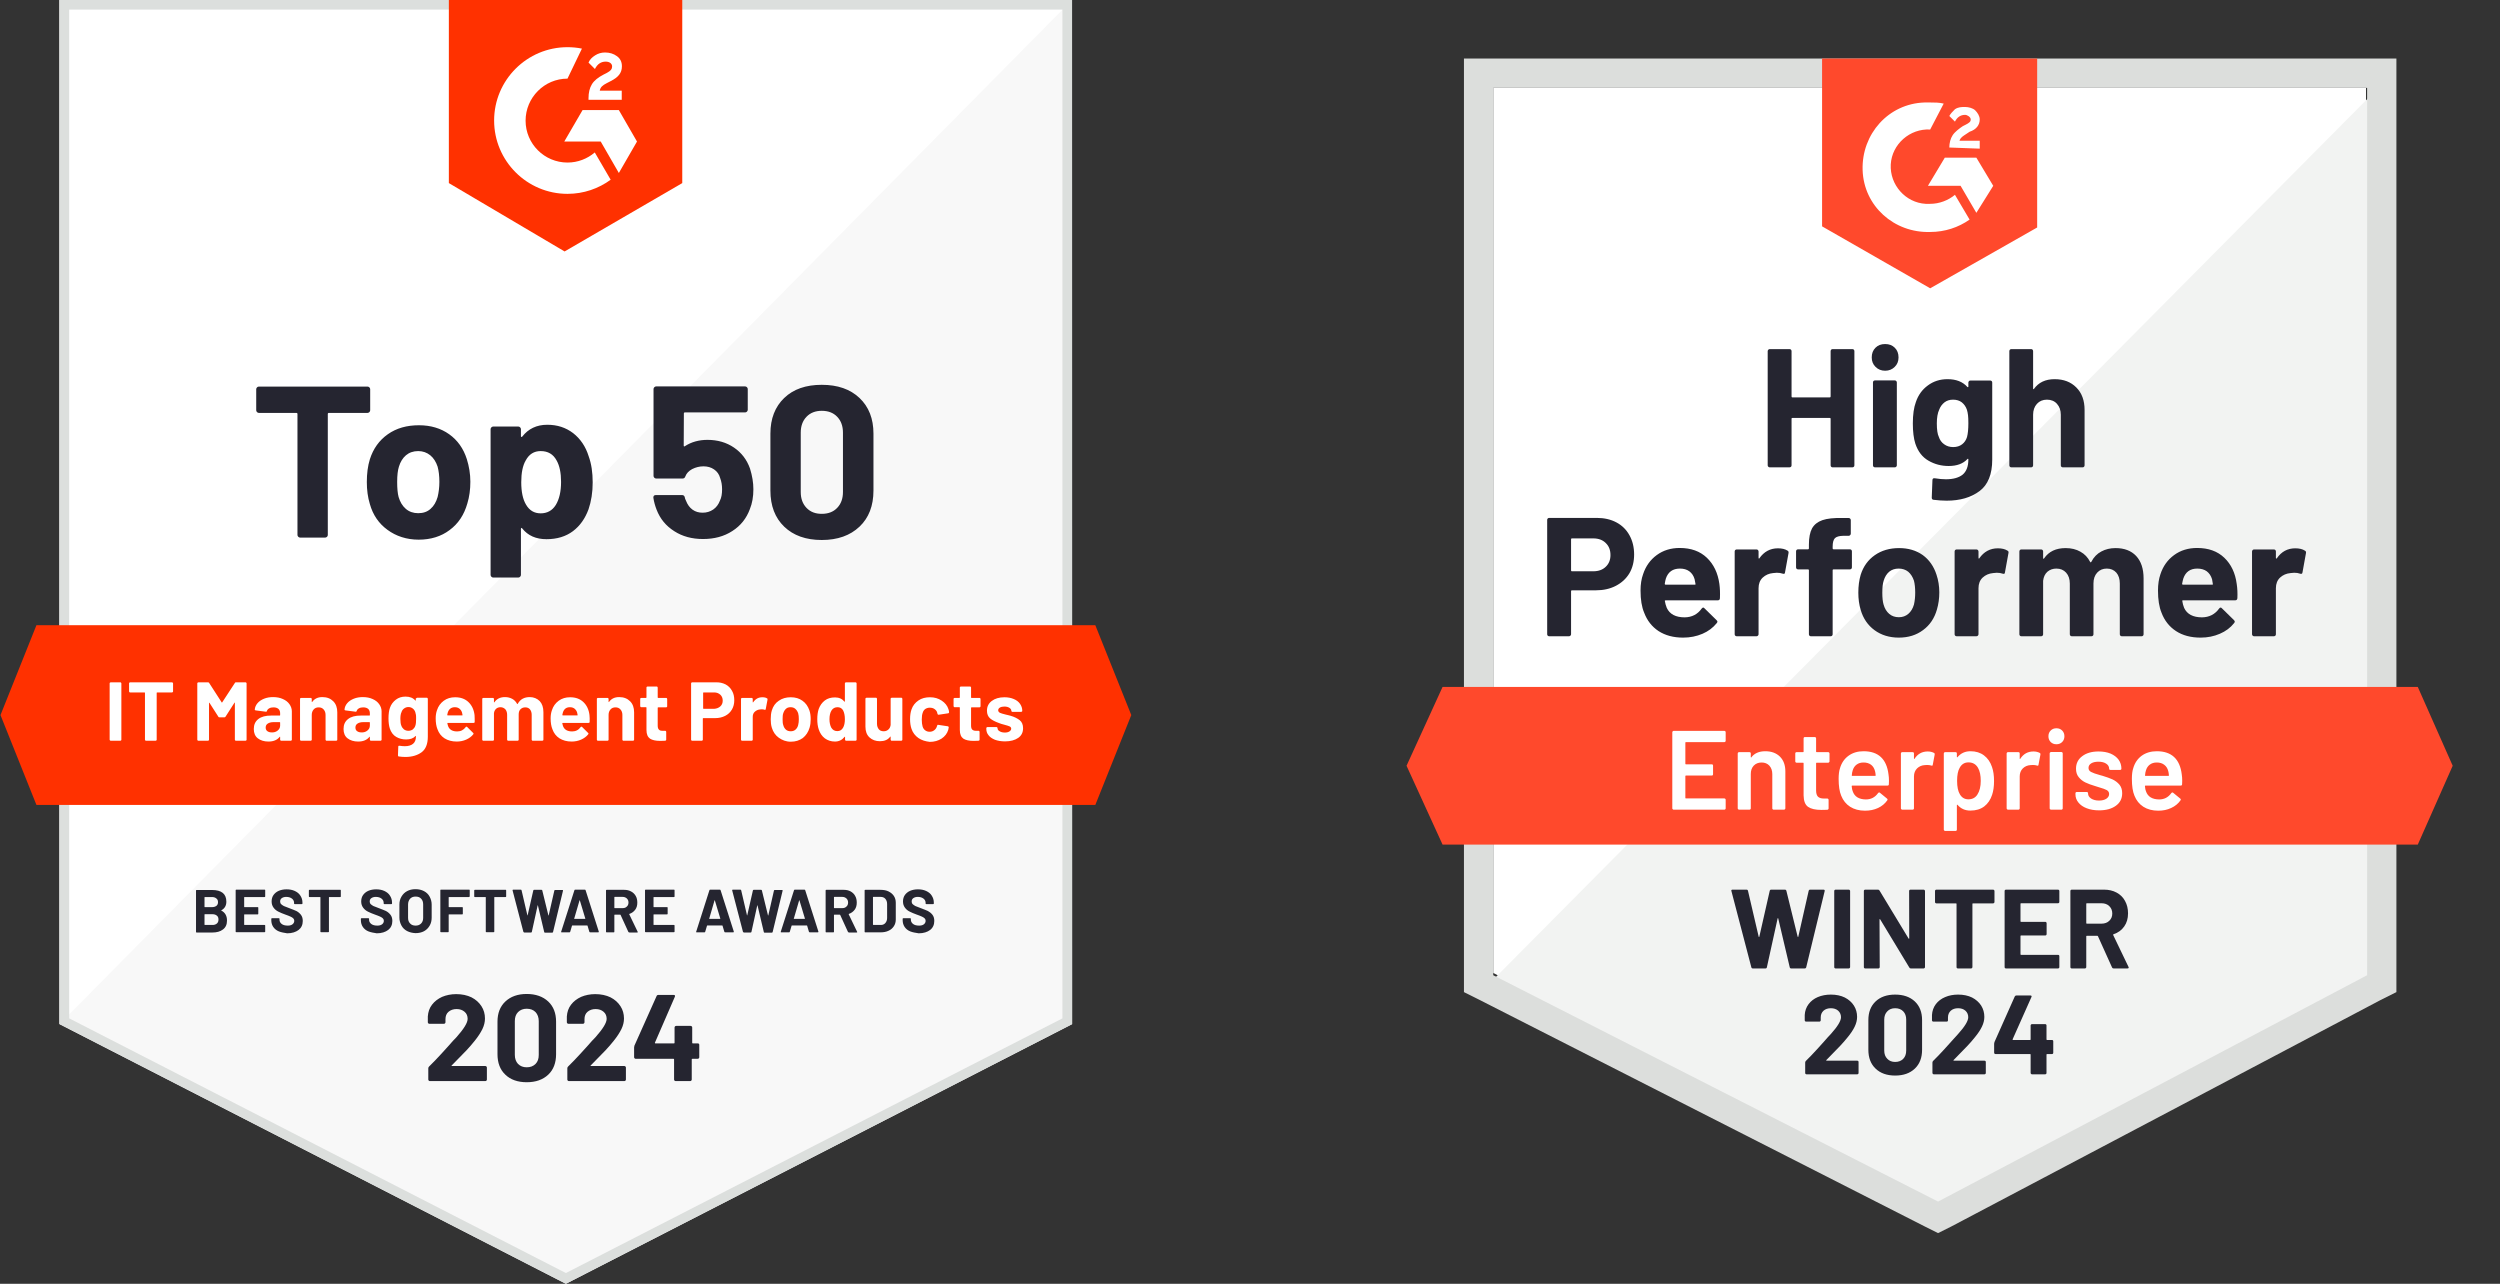
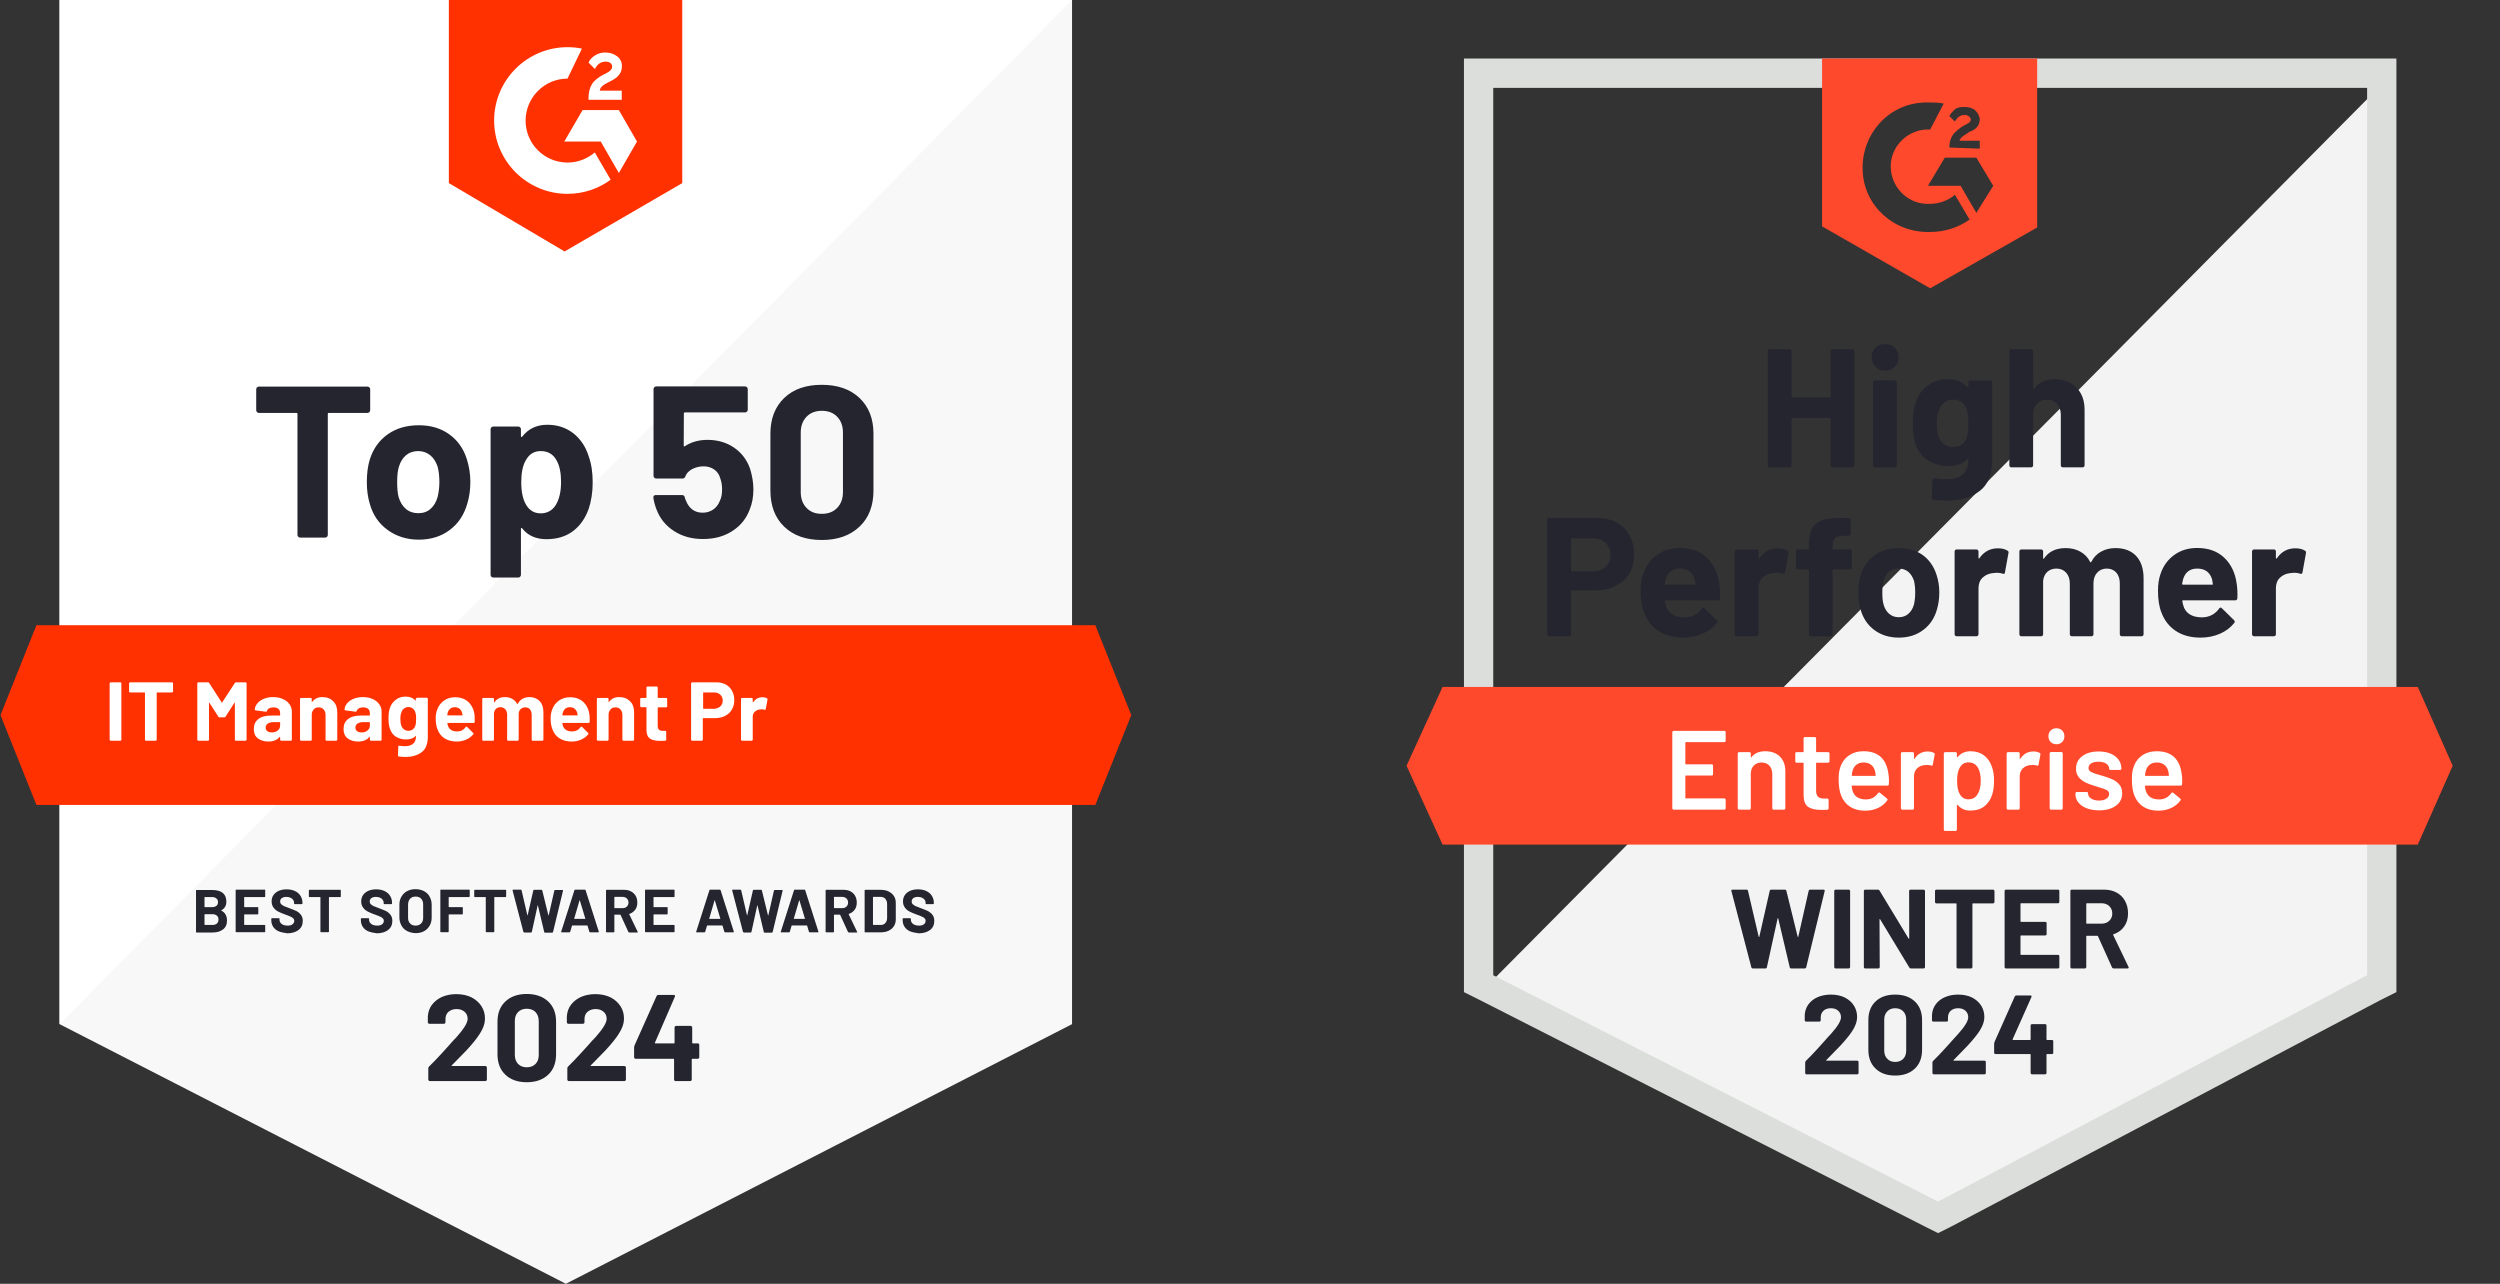
<svg xmlns="http://www.w3.org/2000/svg" width="148" height="76" viewBox="0 0 148 76" fill="none">
  <rect x="0" y="0" width="148" height="76" fill="#333333" stroke="none" />
  <g clip-path="url(#clip0_666_374)">
    <path d="M63.465 60.629L33.5 76L3.526 60.629V0H63.465V60.629Z" fill="#F8F8F8" />
    <path d="M3.526 0V60.629L63.465 0H3.526Z" fill="white" />
-     <path d="M62.895 0.57V60.287L33.5 75.364L4.096 60.287V0.57H62.895ZM63.465 0H3.526V60.629L33.5 76L63.474 60.629L63.465 0Z" fill="#DCDFDD" />
    <path d="M40.39 10.839L33.424 14.886L26.572 10.839V0H40.39V10.839Z" fill="#FF3100" />
    <path d="M36.807 5.368H35.505C35.543 5.159 35.667 5.054 35.923 4.921L36.161 4.798C36.589 4.579 36.817 4.332 36.817 3.924C36.817 3.667 36.722 3.468 36.522 3.325C36.332 3.183 36.094 3.107 35.819 3.107C35.6 3.107 35.41 3.164 35.23 3.278C35.049 3.392 34.916 3.525 34.84 3.705L35.22 4.085C35.363 3.791 35.581 3.648 35.857 3.648C36.094 3.648 36.237 3.772 36.237 3.933C36.237 4.076 36.171 4.19 35.895 4.332L35.743 4.408C35.41 4.579 35.173 4.769 35.04 4.988C34.907 5.206 34.84 5.482 34.84 5.814V5.909H36.807V5.368ZM36.636 6.517H34.488L33.405 8.379H35.562L36.636 10.241L37.71 8.379L36.636 6.517Z" fill="white" />
    <path d="M33.595 9.623C32.227 9.623 31.115 8.512 31.115 7.144C31.115 5.776 32.227 4.655 33.595 4.655L34.45 2.878C34.175 2.821 33.89 2.793 33.595 2.793C31.2 2.793 29.252 4.74 29.252 7.135C29.252 9.528 31.2 11.476 33.595 11.476C34.555 11.476 35.439 11.162 36.151 10.64L35.211 9.025C34.773 9.396 34.213 9.623 33.595 9.623Z" fill="white" />
    <path d="M64.843 47.652H2.157L0.029 42.332L2.157 37.012H64.843L66.972 42.332L64.843 47.652Z" fill="#FF3100" />
    <path d="M21.868 22.933C21.896 22.962 21.915 23 21.915 23.038V24.291C21.915 24.329 21.896 24.367 21.868 24.396C21.839 24.424 21.801 24.444 21.763 24.444H19.473C19.435 24.444 19.406 24.462 19.406 24.51V31.673C19.406 31.721 19.387 31.749 19.359 31.777C19.33 31.806 19.292 31.825 19.254 31.825H17.762C17.724 31.825 17.686 31.806 17.658 31.777C17.629 31.749 17.61 31.711 17.61 31.673V24.51C17.61 24.472 17.591 24.444 17.544 24.444H15.32C15.282 24.444 15.244 24.424 15.215 24.396C15.187 24.367 15.168 24.329 15.168 24.291V23.038C15.168 23 15.187 22.962 15.215 22.933C15.244 22.904 15.282 22.886 15.32 22.886H21.763C21.801 22.886 21.839 22.904 21.868 22.933Z" fill="#252530" />
    <path d="M22.942 31.369C22.428 30.998 22.077 30.485 21.896 29.84C21.773 29.441 21.716 29.003 21.716 28.538C21.716 28.035 21.773 27.588 21.896 27.189C22.096 26.562 22.447 26.068 22.96 25.707C23.474 25.346 24.082 25.175 24.804 25.175C25.498 25.175 26.097 25.355 26.591 25.707C27.085 26.058 27.437 26.552 27.636 27.18C27.769 27.607 27.845 28.053 27.845 28.519C27.845 28.975 27.788 29.412 27.665 29.811C27.475 30.476 27.133 30.998 26.619 31.378C26.116 31.759 25.498 31.948 24.785 31.948C24.073 31.948 23.445 31.739 22.942 31.369ZM25.488 30.125C25.688 29.953 25.821 29.716 25.907 29.422C25.973 29.146 26.011 28.852 26.011 28.529C26.011 28.168 25.973 27.873 25.907 27.626C25.812 27.341 25.669 27.113 25.47 26.951C25.27 26.79 25.032 26.704 24.757 26.704C24.472 26.704 24.224 26.79 24.034 26.951C23.844 27.113 23.702 27.341 23.616 27.626C23.55 27.835 23.512 28.13 23.512 28.529C23.512 28.909 23.54 29.212 23.597 29.422C23.683 29.716 23.825 29.953 24.025 30.125C24.224 30.296 24.472 30.381 24.757 30.381C25.061 30.381 25.298 30.296 25.488 30.125ZM35.087 28.557C35.087 29.146 35.002 29.678 34.84 30.153C34.64 30.695 34.336 31.131 33.918 31.445C33.5 31.759 32.977 31.92 32.35 31.92C31.732 31.92 31.257 31.711 30.915 31.284C30.896 31.255 30.877 31.245 30.867 31.255C30.849 31.265 30.839 31.284 30.839 31.302V34.038C30.839 34.077 30.82 34.114 30.791 34.143C30.763 34.172 30.725 34.191 30.687 34.191H29.195C29.157 34.191 29.119 34.172 29.09 34.143C29.062 34.114 29.043 34.077 29.043 34.038V25.403C29.043 25.365 29.062 25.327 29.09 25.299C29.119 25.27 29.157 25.251 29.195 25.251H30.687C30.725 25.251 30.763 25.27 30.791 25.299C30.82 25.327 30.839 25.365 30.839 25.403V25.821C30.839 25.849 30.849 25.859 30.867 25.869C30.887 25.869 30.905 25.869 30.915 25.849C31.276 25.384 31.77 25.146 32.398 25.146C32.987 25.146 33.49 25.308 33.928 25.64C34.355 25.973 34.669 26.429 34.849 27.009C35.011 27.455 35.087 27.968 35.087 28.557ZM33.215 28.529C33.215 27.997 33.129 27.569 32.949 27.256C32.749 26.885 32.436 26.704 32.008 26.704C31.618 26.704 31.324 26.885 31.124 27.256C30.944 27.559 30.858 27.997 30.858 28.547C30.858 29.117 30.953 29.564 31.143 29.878C31.343 30.22 31.628 30.39 32.008 30.39C32.388 30.39 32.692 30.229 32.901 29.896C33.11 29.555 33.215 29.099 33.215 28.529ZM44.6 28.965C44.6 29.402 44.534 29.792 44.391 30.143C44.191 30.685 43.849 31.122 43.355 31.436C42.861 31.759 42.281 31.91 41.616 31.91C40.97 31.91 40.4 31.759 39.915 31.445C39.421 31.131 39.079 30.713 38.87 30.172C38.784 29.953 38.717 29.716 38.679 29.469V29.45C38.679 29.355 38.727 29.308 38.831 29.308H40.38C40.466 29.308 40.523 29.355 40.542 29.45C40.552 29.497 40.561 29.545 40.58 29.573C40.599 29.611 40.609 29.64 40.618 29.659C40.704 29.878 40.827 30.049 40.998 30.172C41.169 30.296 41.369 30.352 41.597 30.352C41.835 30.352 42.044 30.286 42.224 30.163C42.405 30.039 42.538 29.858 42.623 29.631C42.709 29.459 42.747 29.241 42.747 28.965C42.747 28.718 42.709 28.5 42.633 28.3C42.576 28.082 42.452 27.911 42.272 27.788C42.091 27.664 41.882 27.607 41.645 27.607C41.407 27.607 41.188 27.664 40.979 27.768C40.77 27.883 40.637 28.025 40.571 28.206C40.542 28.291 40.485 28.329 40.409 28.329H38.841C38.803 28.329 38.765 28.31 38.736 28.282C38.708 28.253 38.689 28.215 38.689 28.177V23.028C38.689 22.99 38.708 22.952 38.736 22.924C38.765 22.895 38.803 22.876 38.841 22.876H44.115C44.153 22.876 44.191 22.895 44.22 22.924C44.248 22.952 44.267 22.99 44.267 23.028V24.263C44.267 24.301 44.248 24.339 44.22 24.367C44.191 24.396 44.153 24.415 44.115 24.415H40.552C40.504 24.415 40.485 24.434 40.485 24.482L40.476 26.372C40.476 26.429 40.504 26.448 40.552 26.41C40.932 26.163 41.378 26.04 41.882 26.04C42.481 26.04 43.004 26.192 43.45 26.495C43.897 26.799 44.211 27.208 44.401 27.74C44.534 28.168 44.6 28.576 44.6 28.965ZM46.425 31.179C45.883 30.657 45.608 29.944 45.608 29.041V25.669C45.608 24.785 45.883 24.082 46.425 23.56C46.967 23.038 47.708 22.781 48.649 22.781C49.59 22.781 50.331 23.038 50.882 23.56C51.433 24.082 51.709 24.785 51.709 25.669V29.041C51.709 29.944 51.433 30.657 50.882 31.179C50.331 31.701 49.59 31.968 48.649 31.968C47.708 31.968 46.967 31.701 46.425 31.179ZM49.561 30.067C49.789 29.83 49.903 29.517 49.903 29.127V25.612C49.903 25.223 49.789 24.909 49.561 24.672C49.333 24.434 49.029 24.32 48.649 24.32C48.278 24.32 47.974 24.434 47.746 24.672C47.518 24.909 47.404 25.223 47.404 25.612V29.127C47.404 29.517 47.518 29.83 47.746 30.067C47.974 30.305 48.269 30.419 48.649 30.419C49.029 30.419 49.333 30.305 49.561 30.067Z" fill="#252530" />
    <path d="M13.096 53.903C13.324 54.017 13.438 54.217 13.438 54.492C13.438 54.73 13.362 54.901 13.2 55.024C13.039 55.148 12.83 55.205 12.573 55.205H11.642C11.632 55.205 11.623 55.205 11.613 55.195C11.604 55.185 11.604 55.176 11.604 55.166V52.725C11.604 52.715 11.604 52.706 11.613 52.697C11.623 52.687 11.632 52.687 11.642 52.687H12.545C13.115 52.687 13.4 52.915 13.4 53.38C13.4 53.618 13.295 53.789 13.096 53.894C13.086 53.884 13.086 53.894 13.096 53.903ZM12.107 53.124V53.684C12.107 53.694 12.117 53.703 12.127 53.703H12.545C12.659 53.703 12.744 53.675 12.811 53.627C12.877 53.571 12.906 53.504 12.906 53.409C12.906 53.314 12.877 53.238 12.811 53.191C12.744 53.133 12.659 53.105 12.545 53.105H12.127C12.117 53.105 12.107 53.114 12.107 53.124ZM12.839 54.672C12.906 54.615 12.934 54.539 12.934 54.435C12.934 54.34 12.906 54.255 12.839 54.207C12.773 54.15 12.687 54.121 12.573 54.121H12.127C12.117 54.121 12.107 54.131 12.107 54.141V54.739C12.107 54.748 12.117 54.758 12.127 54.758H12.583C12.687 54.758 12.773 54.73 12.839 54.672ZM15.69 53.096C15.681 53.105 15.671 53.105 15.662 53.105H14.474C14.464 53.105 14.455 53.114 14.455 53.124V53.684C14.455 53.694 14.464 53.703 14.474 53.703H15.253C15.263 53.703 15.272 53.703 15.282 53.713C15.291 53.722 15.291 53.732 15.291 53.742V54.093C15.291 54.102 15.291 54.112 15.282 54.121C15.272 54.131 15.263 54.131 15.253 54.131H14.474C14.464 54.131 14.455 54.141 14.455 54.15V54.739C14.455 54.748 14.464 54.758 14.474 54.758H15.662C15.671 54.758 15.681 54.758 15.69 54.767C15.7 54.777 15.7 54.786 15.7 54.796V55.148C15.7 55.157 15.7 55.166 15.69 55.176C15.681 55.185 15.671 55.185 15.662 55.185H13.989C13.98 55.185 13.97 55.185 13.961 55.176C13.951 55.166 13.951 55.157 13.951 55.148V52.706C13.951 52.697 13.951 52.687 13.961 52.678C13.97 52.668 13.98 52.668 13.989 52.668H15.662C15.671 52.668 15.681 52.668 15.69 52.678C15.7 52.687 15.7 52.697 15.7 52.706V53.057C15.7 53.077 15.7 53.086 15.69 53.096Z" fill="#252530" />
    <path d="M16.508 55.138C16.365 55.081 16.251 54.986 16.175 54.872C16.099 54.758 16.061 54.625 16.061 54.473V54.397C16.061 54.388 16.061 54.378 16.07 54.368C16.08 54.359 16.09 54.359 16.099 54.359H16.508C16.517 54.359 16.527 54.359 16.536 54.368C16.546 54.378 16.546 54.388 16.546 54.397V54.454C16.546 54.549 16.593 54.635 16.679 54.701C16.764 54.767 16.888 54.796 17.04 54.796C17.163 54.796 17.259 54.767 17.325 54.711C17.392 54.654 17.42 54.587 17.42 54.511C17.42 54.454 17.401 54.407 17.363 54.368C17.325 54.331 17.268 54.292 17.201 54.264C17.135 54.236 17.03 54.188 16.888 54.141C16.726 54.084 16.593 54.026 16.479 53.969C16.365 53.913 16.27 53.837 16.194 53.732C16.118 53.627 16.08 53.514 16.08 53.361C16.08 53.219 16.118 53.086 16.194 52.981C16.27 52.877 16.375 52.791 16.508 52.734C16.641 52.678 16.793 52.649 16.964 52.649C17.144 52.649 17.306 52.678 17.449 52.744C17.591 52.81 17.705 52.896 17.781 53.02C17.857 53.133 17.905 53.276 17.905 53.428V53.485C17.905 53.495 17.905 53.504 17.895 53.514C17.886 53.523 17.876 53.523 17.867 53.523H17.449C17.439 53.523 17.43 53.523 17.42 53.514C17.41 53.504 17.41 53.495 17.41 53.485V53.456C17.41 53.352 17.372 53.267 17.287 53.2C17.201 53.133 17.087 53.096 16.945 53.096C16.831 53.096 16.745 53.124 16.679 53.172C16.612 53.219 16.584 53.285 16.584 53.371C16.584 53.428 16.603 53.485 16.641 53.523C16.679 53.561 16.736 53.599 16.802 53.637C16.878 53.666 16.992 53.713 17.144 53.77C17.316 53.837 17.449 53.884 17.544 53.931C17.639 53.979 17.734 54.055 17.81 54.15C17.886 54.245 17.924 54.368 17.924 54.52C17.924 54.748 17.838 54.929 17.677 55.053C17.515 55.176 17.287 55.252 17.002 55.252C16.821 55.224 16.65 55.195 16.508 55.138Z" fill="#252530" />
    <path d="M20.167 52.687C20.176 52.697 20.176 52.706 20.176 52.715V53.067C20.176 53.077 20.176 53.086 20.167 53.096C20.157 53.105 20.148 53.105 20.138 53.105H19.492C19.482 53.105 19.473 53.114 19.473 53.124V55.148C19.473 55.157 19.473 55.166 19.463 55.176C19.454 55.185 19.444 55.185 19.435 55.185H19.007C18.998 55.185 18.988 55.185 18.979 55.176C18.969 55.166 18.969 55.157 18.969 55.148V53.124C18.969 53.114 18.96 53.105 18.95 53.105H18.323C18.313 53.105 18.304 53.105 18.294 53.096C18.285 53.086 18.285 53.077 18.285 53.067V52.715C18.285 52.706 18.285 52.697 18.294 52.687C18.304 52.678 18.313 52.678 18.323 52.678H20.148C20.148 52.668 20.157 52.678 20.167 52.687ZM21.811 55.138C21.668 55.081 21.554 54.986 21.478 54.872C21.402 54.758 21.364 54.625 21.364 54.473V54.397C21.364 54.388 21.364 54.378 21.374 54.368C21.383 54.359 21.393 54.359 21.402 54.359H21.811C21.82 54.359 21.83 54.359 21.839 54.368C21.849 54.378 21.849 54.388 21.849 54.397V54.454C21.849 54.549 21.896 54.635 21.982 54.701C22.067 54.767 22.191 54.796 22.343 54.796C22.466 54.796 22.561 54.767 22.628 54.711C22.695 54.654 22.723 54.587 22.723 54.511C22.723 54.454 22.704 54.407 22.666 54.368C22.628 54.331 22.571 54.292 22.505 54.264C22.438 54.236 22.333 54.188 22.191 54.141C22.029 54.084 21.896 54.026 21.782 53.969C21.668 53.913 21.573 53.837 21.497 53.732C21.421 53.627 21.383 53.514 21.383 53.361C21.383 53.219 21.421 53.086 21.497 52.981C21.573 52.877 21.678 52.791 21.811 52.734C21.944 52.678 22.096 52.649 22.267 52.649C22.448 52.649 22.609 52.678 22.752 52.744C22.894 52.81 23.008 52.896 23.084 53.02C23.16 53.133 23.208 53.276 23.208 53.428V53.485C23.208 53.495 23.208 53.504 23.198 53.514C23.189 53.523 23.179 53.523 23.17 53.523H22.752C22.742 53.523 22.733 53.523 22.723 53.514C22.714 53.504 22.714 53.495 22.714 53.485V53.456C22.714 53.352 22.676 53.267 22.59 53.2C22.505 53.133 22.39 53.096 22.248 53.096C22.134 53.096 22.048 53.124 21.982 53.172C21.915 53.219 21.887 53.285 21.887 53.371C21.887 53.428 21.906 53.485 21.944 53.523C21.982 53.561 22.039 53.599 22.105 53.637C22.181 53.666 22.295 53.713 22.448 53.77C22.619 53.837 22.752 53.884 22.847 53.931C22.942 53.979 23.037 54.055 23.113 54.15C23.189 54.245 23.227 54.368 23.227 54.52C23.227 54.748 23.141 54.929 22.98 55.053C22.818 55.176 22.59 55.252 22.305 55.252C22.124 55.224 21.953 55.195 21.811 55.138ZM24.101 55.119C23.959 55.043 23.845 54.938 23.768 54.796C23.692 54.654 23.645 54.502 23.645 54.321V53.551C23.645 53.371 23.683 53.219 23.768 53.077C23.854 52.934 23.959 52.83 24.101 52.754C24.244 52.678 24.405 52.639 24.595 52.639C24.785 52.639 24.956 52.678 25.099 52.754C25.241 52.83 25.356 52.934 25.432 53.077C25.508 53.219 25.555 53.371 25.555 53.551V54.321C25.555 54.502 25.517 54.663 25.432 54.806C25.346 54.948 25.241 55.053 25.099 55.129C24.956 55.205 24.785 55.242 24.595 55.242C24.415 55.233 24.253 55.195 24.101 55.119ZM24.928 54.672C25.013 54.587 25.051 54.473 25.051 54.34V53.542C25.051 53.4 25.013 53.285 24.928 53.2C24.852 53.114 24.738 53.077 24.605 53.077C24.472 53.077 24.367 53.114 24.282 53.2C24.206 53.285 24.158 53.4 24.158 53.542V54.34C24.158 54.483 24.196 54.587 24.282 54.672C24.358 54.758 24.472 54.796 24.605 54.796C24.738 54.796 24.842 54.758 24.928 54.672ZM27.788 53.096C27.779 53.105 27.77 53.105 27.76 53.105H26.581C26.572 53.105 26.562 53.114 26.562 53.124V53.684C26.562 53.694 26.572 53.703 26.581 53.703H27.361C27.37 53.703 27.38 53.703 27.389 53.713C27.399 53.722 27.399 53.732 27.399 53.742V54.093C27.399 54.102 27.399 54.112 27.389 54.121C27.38 54.131 27.37 54.131 27.361 54.131H26.581C26.572 54.131 26.562 54.141 26.562 54.15V55.148C26.562 55.157 26.562 55.166 26.553 55.176C26.544 55.185 26.534 55.185 26.524 55.185H26.106C26.097 55.185 26.087 55.185 26.078 55.176C26.068 55.166 26.068 55.157 26.068 55.148V52.706C26.068 52.697 26.068 52.687 26.078 52.678C26.087 52.668 26.097 52.668 26.106 52.668H27.77C27.779 52.668 27.788 52.668 27.798 52.678C27.808 52.687 27.808 52.697 27.808 52.706V53.057C27.808 53.077 27.798 53.086 27.788 53.096ZM29.955 52.687C29.965 52.697 29.965 52.706 29.965 52.715V53.067C29.965 53.077 29.965 53.086 29.955 53.096C29.946 53.105 29.936 53.105 29.927 53.105H29.28C29.271 53.105 29.262 53.114 29.262 53.124V55.148C29.262 55.157 29.262 55.166 29.252 55.176C29.242 55.185 29.233 55.185 29.224 55.185H28.796C28.786 55.185 28.777 55.185 28.767 55.176C28.758 55.166 28.758 55.157 28.758 55.148V53.124C28.758 53.114 28.748 53.105 28.739 53.105H28.112C28.102 53.105 28.093 53.105 28.083 53.096C28.074 53.086 28.074 53.077 28.074 53.067V52.715C28.074 52.706 28.074 52.697 28.083 52.687C28.093 52.678 28.102 52.678 28.112 52.678H29.936C29.936 52.668 29.955 52.678 29.955 52.687Z" fill="#252530" />
    <path d="M30.982 55.157L30.345 52.715V52.697C30.345 52.678 30.354 52.668 30.383 52.668H30.829C30.858 52.668 30.867 52.678 30.877 52.706L31.219 54.178C31.219 54.188 31.229 54.197 31.229 54.197C31.229 54.197 31.238 54.188 31.238 54.178L31.571 52.715C31.58 52.687 31.59 52.678 31.618 52.678H32.055C32.084 52.678 32.103 52.687 32.103 52.715L32.464 54.188C32.464 54.197 32.474 54.197 32.474 54.197C32.483 54.197 32.483 54.197 32.483 54.188L32.816 52.725C32.825 52.697 32.835 52.687 32.863 52.687H33.291C33.329 52.687 33.338 52.706 33.329 52.734L32.74 55.176C32.73 55.205 32.711 55.214 32.692 55.214H32.264C32.236 55.214 32.226 55.205 32.217 55.176L31.846 53.608C31.846 53.599 31.837 53.59 31.837 53.59C31.827 53.59 31.827 53.599 31.827 53.608L31.485 55.166C31.476 55.195 31.466 55.205 31.438 55.205H31.038C31.01 55.195 30.991 55.185 30.982 55.157Z" fill="#252530" />
    <path d="M34.888 55.157L34.783 54.806C34.773 54.796 34.773 54.786 34.764 54.786H33.88C33.871 54.786 33.871 54.796 33.861 54.806L33.757 55.157C33.747 55.185 33.738 55.195 33.709 55.195H33.253C33.234 55.195 33.224 55.195 33.224 55.185C33.215 55.176 33.215 55.166 33.224 55.148L34.004 52.706C34.013 52.678 34.023 52.668 34.051 52.668H34.621C34.65 52.668 34.659 52.678 34.669 52.706L35.448 55.148V55.166C35.448 55.185 35.439 55.195 35.41 55.195H34.954C34.907 55.195 34.897 55.185 34.888 55.157ZM33.994 54.397H34.631C34.65 54.397 34.65 54.388 34.65 54.378L34.327 53.304C34.327 53.295 34.317 53.295 34.317 53.295C34.308 53.295 34.308 53.304 34.308 53.304L33.994 54.378C33.985 54.388 33.985 54.397 33.994 54.397ZM37.197 55.166L36.741 54.169C36.731 54.16 36.731 54.15 36.722 54.15H36.389C36.38 54.15 36.37 54.16 36.37 54.169V55.157C36.37 55.166 36.37 55.176 36.361 55.185C36.351 55.195 36.342 55.195 36.332 55.195H35.914C35.904 55.195 35.895 55.195 35.885 55.185C35.876 55.176 35.876 55.166 35.876 55.157V52.715C35.876 52.706 35.876 52.697 35.885 52.687C35.895 52.678 35.904 52.678 35.914 52.678H36.95C37.102 52.678 37.235 52.706 37.358 52.773C37.482 52.839 37.568 52.925 37.634 53.038C37.701 53.153 37.729 53.285 37.729 53.438C37.729 53.599 37.691 53.742 37.605 53.855C37.52 53.969 37.406 54.055 37.263 54.102C37.254 54.112 37.244 54.112 37.254 54.131L37.748 55.157C37.758 55.166 37.758 55.176 37.758 55.176C37.758 55.195 37.748 55.205 37.72 55.205H37.273C37.216 55.195 37.206 55.185 37.197 55.166ZM36.37 53.124V53.742C36.37 53.751 36.38 53.761 36.389 53.761H36.864C36.969 53.761 37.045 53.732 37.111 53.666C37.178 53.608 37.206 53.523 37.206 53.428C37.206 53.333 37.178 53.257 37.111 53.191C37.045 53.133 36.969 53.096 36.864 53.096H36.389C36.37 53.105 36.37 53.114 36.37 53.124ZM39.924 53.096C39.915 53.105 39.905 53.105 39.896 53.105H38.708C38.699 53.105 38.689 53.114 38.689 53.124V53.684C38.689 53.694 38.699 53.703 38.708 53.703H39.487C39.497 53.703 39.506 53.703 39.516 53.713C39.525 53.722 39.525 53.732 39.525 53.742V54.093C39.525 54.102 39.525 54.112 39.516 54.121C39.506 54.131 39.497 54.131 39.487 54.131H38.708C38.699 54.131 38.689 54.141 38.689 54.15V54.739C38.689 54.748 38.699 54.758 38.708 54.758H39.896C39.905 54.758 39.915 54.758 39.924 54.767C39.934 54.777 39.934 54.786 39.934 54.796V55.148C39.934 55.157 39.934 55.166 39.924 55.176C39.915 55.185 39.905 55.185 39.896 55.185H38.223C38.214 55.185 38.204 55.185 38.195 55.176C38.185 55.166 38.185 55.157 38.185 55.148V52.706C38.185 52.697 38.185 52.687 38.195 52.678C38.204 52.668 38.214 52.668 38.223 52.668H39.896C39.905 52.668 39.915 52.668 39.924 52.678C39.934 52.687 39.934 52.697 39.934 52.706V53.057C39.934 53.077 39.934 53.086 39.924 53.096Z" fill="#252530" />
    <path d="M42.88 55.157L42.775 54.806C42.766 54.796 42.766 54.786 42.756 54.786H41.873C41.863 54.786 41.863 54.796 41.854 54.806L41.749 55.157C41.739 55.185 41.73 55.195 41.702 55.195H41.245C41.226 55.195 41.217 55.195 41.217 55.185C41.207 55.176 41.207 55.166 41.217 55.148L41.996 52.706C42.006 52.678 42.015 52.668 42.044 52.668H42.614C42.642 52.668 42.652 52.678 42.661 52.706L43.441 55.148V55.166C43.441 55.185 43.431 55.195 43.403 55.195H42.947C42.899 55.195 42.889 55.185 42.88 55.157ZM41.987 54.397H42.623C42.642 54.397 42.642 54.388 42.642 54.378L42.319 53.304C42.319 53.295 42.31 53.295 42.31 53.295C42.3 53.295 42.3 53.304 42.3 53.304L41.987 54.378C41.977 54.388 41.977 54.397 41.987 54.397Z" fill="#252530" />
    <path d="M43.982 55.157L43.346 52.715V52.697C43.346 52.678 43.355 52.668 43.384 52.668H43.83C43.859 52.668 43.868 52.678 43.878 52.706L44.22 54.178C44.22 54.188 44.23 54.197 44.23 54.197C44.23 54.197 44.239 54.188 44.239 54.178L44.572 52.715C44.581 52.687 44.591 52.678 44.619 52.678H45.056C45.085 52.678 45.104 52.687 45.104 52.715L45.465 54.188C45.465 54.197 45.474 54.197 45.474 54.197C45.484 54.197 45.484 54.197 45.484 54.188L45.817 52.725C45.826 52.697 45.836 52.687 45.864 52.687H46.292C46.33 52.687 46.339 52.706 46.33 52.734L45.741 55.176C45.731 55.205 45.712 55.214 45.693 55.214H45.265C45.237 55.214 45.227 55.205 45.218 55.176L44.847 53.608C44.847 53.599 44.838 53.59 44.838 53.59C44.828 53.59 44.828 53.599 44.828 53.608L44.486 55.166C44.477 55.195 44.467 55.205 44.439 55.205H44.039C44.011 55.195 43.992 55.185 43.982 55.157Z" fill="#252530" />
    <path d="M47.888 55.157L47.784 54.806C47.774 54.796 47.774 54.786 47.765 54.786H46.881C46.871 54.786 46.871 54.796 46.862 54.806L46.757 55.157C46.748 55.185 46.738 55.195 46.71 55.195H46.254C46.235 55.195 46.225 55.195 46.225 55.185C46.216 55.176 46.216 55.166 46.225 55.148L47.004 52.706C47.014 52.678 47.023 52.668 47.052 52.668H47.622C47.651 52.668 47.66 52.678 47.67 52.706L48.449 55.148V55.166C48.449 55.185 48.44 55.195 48.411 55.195H47.955C47.907 55.195 47.898 55.185 47.888 55.157ZM46.995 54.397H47.632C47.651 54.397 47.651 54.388 47.651 54.378L47.328 53.304C47.328 53.295 47.318 53.295 47.318 53.295C47.309 53.295 47.309 53.304 47.309 53.304L46.995 54.378C46.985 54.388 46.985 54.397 46.995 54.397ZM50.198 55.166L49.742 54.169C49.732 54.16 49.732 54.15 49.722 54.15H49.39C49.38 54.15 49.371 54.16 49.371 54.169V55.157C49.371 55.166 49.371 55.176 49.361 55.185C49.352 55.195 49.342 55.195 49.333 55.195H48.915C48.905 55.195 48.896 55.195 48.886 55.185C48.877 55.176 48.877 55.166 48.877 55.157V52.715C48.877 52.706 48.877 52.697 48.886 52.687C48.896 52.678 48.905 52.678 48.915 52.678H49.95C50.103 52.678 50.236 52.706 50.359 52.773C50.473 52.839 50.568 52.925 50.625 53.038C50.692 53.153 50.72 53.285 50.72 53.438C50.72 53.599 50.682 53.742 50.597 53.855C50.511 53.969 50.397 54.055 50.255 54.102C50.245 54.112 50.236 54.112 50.245 54.131L50.739 55.157C50.749 55.166 50.749 55.176 50.749 55.176C50.749 55.195 50.739 55.205 50.711 55.205H50.264C50.217 55.195 50.207 55.185 50.198 55.166ZM49.371 53.124V53.742C49.371 53.751 49.38 53.761 49.39 53.761H49.865C49.969 53.761 50.046 53.732 50.112 53.666C50.179 53.608 50.207 53.523 50.207 53.428C50.207 53.333 50.179 53.257 50.112 53.191C50.046 53.133 49.969 53.096 49.865 53.096H49.39C49.371 53.105 49.371 53.114 49.371 53.124ZM51.196 55.185C51.186 55.176 51.186 55.166 51.186 55.157V52.715C51.186 52.706 51.186 52.697 51.196 52.687C51.205 52.678 51.215 52.678 51.224 52.678H52.127C52.307 52.678 52.469 52.706 52.602 52.773C52.735 52.839 52.84 52.925 52.916 53.038C52.992 53.153 53.03 53.285 53.03 53.438V54.435C53.03 54.587 52.992 54.72 52.916 54.834C52.84 54.948 52.735 55.043 52.602 55.1C52.469 55.166 52.307 55.195 52.127 55.195H51.224C51.215 55.195 51.205 55.195 51.196 55.185ZM51.709 54.758H52.146C52.26 54.758 52.345 54.72 52.412 54.644C52.478 54.568 52.517 54.473 52.517 54.34V53.514C52.517 53.39 52.478 53.285 52.412 53.209C52.345 53.133 52.25 53.096 52.136 53.096H51.699C51.69 53.096 51.68 53.105 51.68 53.114V54.73C51.69 54.758 51.699 54.758 51.709 54.758ZM53.885 55.138C53.742 55.081 53.628 54.986 53.552 54.872C53.476 54.758 53.438 54.625 53.438 54.473V54.397C53.438 54.388 53.438 54.378 53.448 54.368C53.457 54.359 53.467 54.359 53.476 54.359H53.885C53.895 54.359 53.904 54.359 53.913 54.368C53.923 54.378 53.923 54.388 53.923 54.397V54.454C53.923 54.549 53.971 54.635 54.056 54.701C54.142 54.767 54.265 54.796 54.417 54.796C54.541 54.796 54.636 54.767 54.702 54.711C54.769 54.654 54.797 54.587 54.797 54.511C54.797 54.454 54.778 54.407 54.74 54.368C54.702 54.331 54.645 54.292 54.579 54.264C54.512 54.236 54.408 54.188 54.265 54.141C54.104 54.084 53.971 54.026 53.856 53.969C53.742 53.913 53.647 53.837 53.571 53.732C53.495 53.627 53.457 53.514 53.457 53.361C53.457 53.219 53.495 53.086 53.571 52.981C53.647 52.877 53.752 52.791 53.885 52.734C54.018 52.678 54.17 52.649 54.341 52.649C54.522 52.649 54.683 52.678 54.826 52.744C54.968 52.81 55.083 52.896 55.158 53.02C55.234 53.133 55.282 53.276 55.282 53.428V53.485C55.282 53.495 55.282 53.504 55.273 53.514C55.263 53.523 55.254 53.523 55.244 53.523H54.835C54.826 53.523 54.816 53.523 54.807 53.514C54.797 53.504 54.797 53.495 54.797 53.485V53.456C54.797 53.352 54.759 53.267 54.674 53.2C54.588 53.133 54.474 53.096 54.332 53.096C54.218 53.096 54.132 53.124 54.066 53.172C53.999 53.219 53.971 53.285 53.971 53.371C53.971 53.428 53.989 53.485 54.028 53.523C54.066 53.561 54.123 53.599 54.189 53.637C54.265 53.666 54.379 53.713 54.531 53.77C54.702 53.837 54.835 53.884 54.93 53.931C55.025 53.979 55.12 54.055 55.197 54.15C55.273 54.245 55.31 54.368 55.31 54.52C55.31 54.748 55.225 54.929 55.063 55.053C54.902 55.176 54.674 55.252 54.389 55.252C54.199 55.224 54.028 55.195 53.885 55.138Z" fill="#252530" />
    <path d="M6.51 43.833C6.5 43.824 6.491 43.804 6.491 43.795V40.451C6.491 40.432 6.5 40.422 6.51 40.413C6.519 40.404 6.538 40.394 6.548 40.394H7.128C7.147 40.394 7.156 40.404 7.166 40.413C7.175 40.422 7.185 40.441 7.185 40.451V43.795C7.185 43.814 7.175 43.824 7.166 43.833C7.156 43.843 7.137 43.852 7.128 43.852H6.548C6.538 43.852 6.519 43.843 6.51 43.833ZM10.226 40.413C10.235 40.422 10.245 40.441 10.245 40.451V40.935C10.245 40.955 10.235 40.964 10.226 40.974C10.216 40.983 10.197 40.992 10.188 40.992H9.304C9.285 40.992 9.276 41.002 9.276 41.021V43.795C9.276 43.814 9.266 43.824 9.257 43.833C9.247 43.843 9.228 43.852 9.218 43.852H8.639C8.62 43.852 8.61 43.843 8.601 43.833C8.591 43.824 8.582 43.804 8.582 43.795V41.021C8.582 41.002 8.572 40.992 8.553 40.992H7.698C7.679 40.992 7.669 40.983 7.66 40.974C7.65 40.964 7.641 40.945 7.641 40.935V40.451C7.641 40.432 7.65 40.422 7.66 40.413C7.669 40.404 7.688 40.394 7.698 40.394H10.188C10.197 40.394 10.207 40.404 10.226 40.413ZM13.961 40.394H14.54C14.559 40.394 14.569 40.404 14.579 40.413C14.588 40.422 14.598 40.441 14.598 40.451V43.795C14.598 43.814 14.588 43.824 14.579 43.833C14.569 43.843 14.55 43.852 14.54 43.852H13.961C13.942 43.852 13.932 43.843 13.923 43.833C13.913 43.824 13.904 43.804 13.904 43.795V41.61C13.904 41.6 13.904 41.591 13.894 41.591C13.885 41.591 13.885 41.6 13.875 41.61L13.352 42.427C13.334 42.456 13.315 42.465 13.286 42.465H12.991C12.963 42.465 12.934 42.456 12.925 42.427L12.402 41.61C12.393 41.6 12.393 41.6 12.383 41.6C12.374 41.6 12.374 41.61 12.374 41.62V43.795C12.374 43.814 12.364 43.824 12.355 43.833C12.345 43.843 12.326 43.852 12.317 43.852H11.737C11.718 43.852 11.708 43.843 11.699 43.833C11.689 43.824 11.68 43.804 11.68 43.795V40.451C11.68 40.432 11.689 40.422 11.699 40.413C11.708 40.404 11.727 40.394 11.737 40.394H12.317C12.345 40.394 12.374 40.404 12.383 40.432L13.124 41.581C13.134 41.6 13.143 41.6 13.153 41.581L13.904 40.432C13.913 40.404 13.932 40.394 13.961 40.394ZM16.745 41.382C16.916 41.458 17.04 41.553 17.135 41.686C17.23 41.819 17.277 41.962 17.277 42.114V43.795C17.277 43.814 17.268 43.824 17.259 43.833C17.249 43.843 17.23 43.852 17.221 43.852H16.641C16.622 43.852 16.612 43.843 16.603 43.833C16.593 43.824 16.584 43.804 16.584 43.795V43.633C16.584 43.624 16.584 43.614 16.574 43.614C16.565 43.614 16.565 43.614 16.555 43.624C16.413 43.804 16.194 43.9 15.89 43.9C15.633 43.9 15.424 43.833 15.263 43.709C15.101 43.586 15.025 43.396 15.025 43.158C15.025 42.902 15.111 42.712 15.291 42.569C15.472 42.427 15.719 42.361 16.052 42.361H16.555C16.574 42.361 16.584 42.351 16.584 42.332V42.227C16.584 42.123 16.555 42.038 16.489 41.971C16.422 41.914 16.327 41.876 16.194 41.876C16.09 41.876 16.004 41.895 15.938 41.933C15.871 41.971 15.823 42.019 15.804 42.085C15.795 42.123 15.776 42.142 15.738 42.133L15.139 42.056C15.101 42.047 15.082 42.038 15.082 42.009C15.092 41.867 15.149 41.743 15.244 41.629C15.339 41.515 15.472 41.429 15.633 41.363C15.795 41.297 15.976 41.268 16.166 41.268C16.384 41.268 16.584 41.306 16.745 41.382ZM16.432 43.254C16.527 43.178 16.584 43.083 16.584 42.959V42.779C16.584 42.76 16.574 42.75 16.555 42.75H16.204C16.052 42.75 15.938 42.779 15.852 42.836C15.766 42.892 15.728 42.968 15.728 43.073C15.728 43.158 15.757 43.234 15.823 43.282C15.89 43.33 15.966 43.358 16.08 43.358C16.213 43.367 16.337 43.33 16.432 43.254ZM19.729 41.515C19.891 41.676 19.967 41.895 19.967 42.17V43.795C19.967 43.814 19.957 43.824 19.948 43.833C19.939 43.843 19.919 43.852 19.91 43.852H19.33C19.311 43.852 19.302 43.843 19.292 43.833C19.283 43.824 19.273 43.804 19.273 43.795V42.322C19.273 42.19 19.235 42.085 19.159 41.999C19.083 41.914 18.988 41.876 18.865 41.876C18.741 41.876 18.646 41.914 18.57 41.999C18.494 42.085 18.456 42.19 18.456 42.322V43.795C18.456 43.814 18.446 43.824 18.437 43.833C18.427 43.843 18.408 43.852 18.399 43.852H17.819C17.8 43.852 17.791 43.843 17.781 43.833C17.772 43.824 17.762 43.804 17.762 43.795V41.373C17.762 41.353 17.772 41.344 17.781 41.334C17.791 41.325 17.81 41.316 17.819 41.316H18.399C18.418 41.316 18.427 41.325 18.437 41.334C18.446 41.344 18.456 41.363 18.456 41.373V41.544C18.456 41.553 18.456 41.562 18.465 41.562C18.475 41.562 18.475 41.562 18.484 41.553C18.617 41.363 18.817 41.268 19.083 41.268C19.359 41.268 19.568 41.353 19.729 41.515ZM22.058 41.382C22.229 41.458 22.352 41.553 22.447 41.686C22.543 41.819 22.59 41.962 22.59 42.114V43.795C22.59 43.814 22.581 43.824 22.571 43.833C22.561 43.843 22.543 43.852 22.533 43.852H21.953C21.934 43.852 21.925 43.843 21.915 43.833C21.906 43.824 21.896 43.804 21.896 43.795V43.633C21.896 43.624 21.896 43.614 21.887 43.614C21.877 43.614 21.877 43.614 21.868 43.624C21.725 43.804 21.507 43.9 21.203 43.9C20.946 43.9 20.737 43.833 20.575 43.709C20.414 43.586 20.338 43.396 20.338 43.158C20.338 42.902 20.423 42.712 20.604 42.569C20.784 42.427 21.031 42.361 21.364 42.361H21.868C21.887 42.361 21.896 42.351 21.896 42.332V42.227C21.896 42.123 21.868 42.038 21.801 41.971C21.735 41.914 21.64 41.876 21.507 41.876C21.402 41.876 21.317 41.895 21.25 41.933C21.183 41.971 21.136 42.019 21.117 42.085C21.107 42.123 21.088 42.142 21.05 42.133L20.452 42.056C20.414 42.047 20.395 42.038 20.395 42.009C20.404 41.867 20.461 41.743 20.556 41.629C20.651 41.515 20.784 41.429 20.946 41.363C21.107 41.297 21.288 41.268 21.478 41.268C21.697 41.268 21.896 41.306 22.058 41.382ZM21.744 43.254C21.839 43.178 21.896 43.083 21.896 42.959V42.779C21.896 42.76 21.887 42.75 21.868 42.75H21.516C21.364 42.75 21.25 42.779 21.164 42.836C21.079 42.892 21.041 42.968 21.041 43.073C21.041 43.158 21.069 43.234 21.136 43.282C21.203 43.33 21.279 43.358 21.392 43.358C21.526 43.367 21.649 43.33 21.744 43.254ZM24.652 41.325C24.662 41.316 24.681 41.306 24.69 41.306H25.27C25.289 41.306 25.299 41.316 25.308 41.325C25.317 41.334 25.327 41.353 25.327 41.363V43.614C25.327 44.042 25.203 44.355 24.956 44.536C24.709 44.717 24.386 44.812 23.997 44.812C23.883 44.812 23.749 44.802 23.607 44.783C23.578 44.783 23.559 44.755 23.559 44.717L23.578 44.203C23.578 44.156 23.597 44.147 23.645 44.147C23.759 44.166 23.873 44.175 23.968 44.175C24.177 44.175 24.339 44.127 24.453 44.032C24.567 43.938 24.624 43.795 24.624 43.586C24.624 43.577 24.624 43.567 24.614 43.567C24.605 43.567 24.605 43.567 24.595 43.577C24.472 43.709 24.291 43.776 24.044 43.776C23.825 43.776 23.635 43.728 23.455 43.624C23.274 43.52 23.151 43.349 23.075 43.12C23.027 42.968 22.999 42.769 22.999 42.532C22.999 42.275 23.027 42.066 23.084 41.904C23.151 41.705 23.274 41.544 23.436 41.42C23.597 41.297 23.787 41.239 24.006 41.239C24.263 41.239 24.453 41.316 24.586 41.468C24.595 41.477 24.595 41.477 24.605 41.477C24.614 41.477 24.614 41.468 24.614 41.458V41.344C24.633 41.353 24.643 41.344 24.652 41.325ZM24.633 42.56C24.633 42.456 24.633 42.38 24.624 42.322C24.614 42.266 24.605 42.218 24.586 42.161C24.557 42.075 24.51 41.999 24.434 41.943C24.358 41.886 24.282 41.857 24.177 41.857C24.082 41.857 23.997 41.886 23.921 41.943C23.844 41.999 23.797 42.066 23.768 42.161C23.721 42.256 23.702 42.389 23.702 42.56C23.702 42.74 23.721 42.873 23.759 42.959C23.787 43.044 23.844 43.12 23.911 43.178C23.987 43.234 24.073 43.263 24.177 43.263C24.282 43.263 24.367 43.234 24.443 43.178C24.51 43.12 24.557 43.054 24.586 42.968C24.624 42.864 24.633 42.731 24.633 42.56ZM28.102 42.74C28.102 42.779 28.073 42.797 28.035 42.797H26.505C26.486 42.797 26.477 42.807 26.486 42.826C26.496 42.892 26.515 42.959 26.543 43.026C26.629 43.206 26.8 43.301 27.066 43.301C27.275 43.301 27.446 43.215 27.57 43.044C27.579 43.026 27.598 43.016 27.617 43.016C27.627 43.016 27.636 43.026 27.655 43.035L28.007 43.386C28.026 43.406 28.035 43.415 28.035 43.434C28.035 43.444 28.026 43.453 28.017 43.472C27.912 43.605 27.769 43.709 27.598 43.785C27.427 43.861 27.237 43.9 27.038 43.9C26.753 43.9 26.515 43.833 26.315 43.709C26.116 43.577 25.983 43.406 25.897 43.168C25.831 43.007 25.793 42.788 25.793 42.522C25.793 42.342 25.821 42.18 25.869 42.047C25.945 41.809 26.078 41.629 26.268 41.486C26.458 41.344 26.686 41.278 26.943 41.278C27.275 41.278 27.532 41.373 27.731 41.562C27.931 41.752 28.055 42.009 28.093 42.332C28.102 42.446 28.102 42.589 28.102 42.74ZM26.515 42.161C26.505 42.209 26.486 42.256 26.477 42.322C26.477 42.342 26.486 42.351 26.505 42.351H27.361C27.38 42.351 27.389 42.342 27.38 42.322L27.351 42.18C27.323 42.085 27.266 42.009 27.199 41.952C27.123 41.895 27.038 41.867 26.924 41.867C26.724 41.867 26.581 41.971 26.515 42.161ZM31.951 41.505C32.093 41.657 32.17 41.876 32.17 42.161V43.795C32.17 43.814 32.16 43.824 32.151 43.833C32.141 43.843 32.122 43.852 32.112 43.852H31.533C31.514 43.852 31.504 43.843 31.495 43.833C31.485 43.824 31.476 43.804 31.476 43.795V42.313C31.476 42.18 31.438 42.075 31.371 41.99C31.305 41.914 31.21 41.876 31.096 41.876C30.982 41.876 30.887 41.914 30.811 41.99C30.735 42.066 30.706 42.17 30.706 42.303V43.795C30.706 43.814 30.697 43.824 30.687 43.833C30.677 43.843 30.659 43.852 30.649 43.852H30.079C30.06 43.852 30.05 43.843 30.041 43.833C30.031 43.824 30.022 43.804 30.022 43.795V42.313C30.022 42.18 29.984 42.075 29.917 41.99C29.841 41.914 29.746 41.867 29.632 41.867C29.528 41.867 29.442 41.895 29.366 41.962C29.299 42.028 29.252 42.114 29.242 42.227V43.795C29.242 43.814 29.233 43.824 29.224 43.833C29.214 43.843 29.195 43.852 29.185 43.852H28.606C28.587 43.852 28.577 43.843 28.568 43.833C28.558 43.824 28.549 43.804 28.549 43.795V41.373C28.549 41.353 28.558 41.344 28.568 41.334C28.577 41.325 28.596 41.316 28.606 41.316H29.185C29.204 41.316 29.214 41.325 29.224 41.334C29.233 41.344 29.242 41.363 29.242 41.373V41.562C29.242 41.572 29.242 41.581 29.252 41.581C29.262 41.581 29.262 41.581 29.271 41.572C29.404 41.373 29.613 41.268 29.898 41.268C30.06 41.268 30.202 41.306 30.326 41.373C30.449 41.439 30.544 41.544 30.611 41.667C30.62 41.686 30.63 41.686 30.649 41.667C30.725 41.534 30.82 41.429 30.944 41.363C31.067 41.297 31.21 41.268 31.362 41.268C31.599 41.268 31.799 41.353 31.951 41.505ZM34.907 42.74C34.907 42.779 34.878 42.797 34.84 42.797H33.31C33.291 42.797 33.282 42.807 33.291 42.826C33.3 42.892 33.319 42.959 33.348 43.026C33.434 43.206 33.605 43.301 33.871 43.301C34.08 43.301 34.251 43.215 34.374 43.044C34.384 43.026 34.403 43.016 34.422 43.016C34.431 43.016 34.441 43.026 34.46 43.035L34.812 43.386C34.831 43.406 34.84 43.415 34.84 43.434C34.84 43.444 34.831 43.453 34.821 43.472C34.717 43.605 34.574 43.709 34.403 43.785C34.232 43.861 34.042 43.9 33.842 43.9C33.557 43.9 33.319 43.833 33.12 43.709C32.92 43.577 32.787 43.406 32.702 43.168C32.635 43.007 32.597 42.788 32.597 42.522C32.597 42.342 32.626 42.18 32.673 42.047C32.749 41.809 32.882 41.629 33.072 41.486C33.263 41.344 33.49 41.278 33.747 41.278C34.08 41.278 34.336 41.373 34.536 41.562C34.736 41.752 34.859 42.009 34.897 42.332C34.907 42.446 34.916 42.589 34.907 42.74ZM33.329 42.161C33.319 42.209 33.3 42.256 33.291 42.322C33.291 42.342 33.3 42.351 33.319 42.351H34.175C34.194 42.351 34.203 42.342 34.194 42.322L34.165 42.18C34.137 42.085 34.08 42.009 34.013 41.952C33.937 41.895 33.852 41.867 33.738 41.867C33.529 41.867 33.395 41.971 33.329 42.161ZM37.301 41.515C37.463 41.676 37.539 41.895 37.539 42.17V43.795C37.539 43.814 37.53 43.824 37.52 43.833C37.511 43.843 37.492 43.852 37.482 43.852H36.902C36.883 43.852 36.874 43.843 36.864 43.833C36.855 43.824 36.845 43.804 36.845 43.795V42.322C36.845 42.19 36.807 42.085 36.731 41.999C36.655 41.914 36.56 41.876 36.437 41.876C36.313 41.876 36.218 41.914 36.142 41.999C36.066 42.085 36.028 42.19 36.028 42.322V43.795C36.028 43.814 36.019 43.824 36.009 43.833C35.999 43.843 35.98 43.852 35.971 43.852H35.391C35.372 43.852 35.363 43.843 35.353 43.833C35.344 43.824 35.334 43.804 35.334 43.795V41.373C35.334 41.353 35.344 41.344 35.353 41.334C35.363 41.325 35.382 41.316 35.391 41.316H35.971C35.99 41.316 35.999 41.325 36.009 41.334C36.019 41.344 36.028 41.363 36.028 41.373V41.544C36.028 41.553 36.028 41.562 36.038 41.562C36.047 41.562 36.047 41.562 36.056 41.553C36.19 41.363 36.389 41.268 36.655 41.268C36.931 41.268 37.14 41.353 37.301 41.515ZM39.478 41.857C39.468 41.867 39.449 41.876 39.44 41.876H38.965C38.946 41.876 38.936 41.886 38.936 41.904V42.95C38.936 43.054 38.955 43.139 39.003 43.187C39.05 43.244 39.117 43.263 39.221 43.263H39.383C39.402 43.263 39.411 43.273 39.421 43.282C39.43 43.291 39.44 43.31 39.44 43.32V43.785C39.44 43.824 39.421 43.843 39.383 43.852C39.24 43.861 39.145 43.861 39.088 43.861C38.812 43.861 38.613 43.814 38.48 43.728C38.347 43.633 38.271 43.472 38.271 43.215V41.895C38.271 41.876 38.261 41.867 38.242 41.867H37.957C37.938 41.867 37.929 41.857 37.919 41.847C37.91 41.838 37.9 41.819 37.9 41.809V41.373C37.9 41.353 37.91 41.344 37.919 41.334C37.929 41.325 37.948 41.316 37.957 41.316H38.242C38.261 41.316 38.271 41.306 38.271 41.287V40.698C38.271 40.679 38.28 40.669 38.29 40.66C38.299 40.651 38.318 40.641 38.328 40.641H38.879C38.898 40.641 38.908 40.651 38.917 40.66C38.927 40.669 38.936 40.688 38.936 40.698V41.287C38.936 41.306 38.946 41.316 38.965 41.316H39.44C39.459 41.316 39.468 41.325 39.478 41.334C39.487 41.344 39.497 41.363 39.497 41.373V41.809C39.497 41.828 39.497 41.838 39.478 41.857ZM42.956 40.517C43.118 40.603 43.251 40.736 43.336 40.898C43.431 41.059 43.469 41.249 43.469 41.458C43.469 41.667 43.422 41.847 43.327 42.009C43.232 42.17 43.099 42.294 42.928 42.38C42.757 42.465 42.566 42.513 42.338 42.513H41.635C41.616 42.513 41.607 42.522 41.607 42.541V43.795C41.607 43.814 41.597 43.824 41.588 43.833C41.578 43.843 41.559 43.852 41.55 43.852H40.97C40.951 43.852 40.941 43.843 40.932 43.833C40.922 43.824 40.913 43.804 40.913 43.795V40.451C40.913 40.432 40.922 40.422 40.932 40.413C40.941 40.404 40.96 40.394 40.97 40.394H42.367C42.595 40.385 42.785 40.432 42.956 40.517ZM42.642 41.819C42.737 41.733 42.785 41.62 42.785 41.477C42.785 41.334 42.737 41.211 42.642 41.126C42.547 41.04 42.424 40.992 42.281 40.992H41.654C41.635 40.992 41.626 41.002 41.626 41.021V41.933C41.626 41.952 41.635 41.962 41.654 41.962H42.281C42.424 41.952 42.547 41.904 42.642 41.819Z" fill="white" />
    <path d="M45.408 41.344C45.437 41.353 45.446 41.382 45.437 41.42L45.332 41.98C45.332 42.019 45.303 42.028 45.265 42.019C45.218 41.999 45.161 41.99 45.094 41.99C45.066 41.99 45.028 41.99 44.99 41.999C44.876 42.009 44.771 42.056 44.686 42.133C44.6 42.209 44.562 42.313 44.562 42.437V43.795C44.562 43.814 44.553 43.824 44.543 43.833C44.534 43.843 44.515 43.852 44.505 43.852H43.925C43.906 43.852 43.897 43.843 43.887 43.833C43.878 43.824 43.868 43.804 43.868 43.795V41.373C43.868 41.353 43.878 41.344 43.887 41.334C43.897 41.325 43.916 41.316 43.925 41.316H44.505C44.524 41.316 44.534 41.325 44.543 41.334C44.553 41.344 44.562 41.363 44.562 41.373V41.562C44.562 41.572 44.562 41.581 44.572 41.581C44.581 41.581 44.581 41.581 44.591 41.572C44.724 41.373 44.904 41.278 45.132 41.278C45.246 41.278 45.342 41.297 45.408 41.344Z" fill="white" />
-     <path d="M46.102 43.672C45.902 43.529 45.769 43.33 45.693 43.083C45.645 42.931 45.627 42.76 45.627 42.579C45.627 42.389 45.645 42.209 45.693 42.056C45.769 41.809 45.902 41.62 46.102 41.486C46.301 41.344 46.539 41.278 46.814 41.278C47.081 41.278 47.318 41.344 47.508 41.486C47.698 41.62 47.831 41.809 47.917 42.056C47.974 42.218 47.993 42.398 47.993 42.579C47.993 42.76 47.974 42.921 47.926 43.083C47.85 43.339 47.717 43.538 47.527 43.691C47.328 43.833 47.099 43.909 46.814 43.909C46.529 43.909 46.301 43.814 46.102 43.672ZM47.09 43.197C47.166 43.13 47.223 43.044 47.252 42.921C47.28 42.816 47.29 42.703 47.29 42.579C47.29 42.437 47.28 42.322 47.252 42.227C47.214 42.114 47.157 42.028 47.081 41.962C47.005 41.895 46.909 41.867 46.805 41.867C46.691 41.867 46.596 41.895 46.529 41.962C46.453 42.028 46.406 42.114 46.368 42.227C46.339 42.303 46.33 42.427 46.33 42.579C46.33 42.731 46.339 42.845 46.368 42.921C46.396 43.035 46.453 43.13 46.529 43.197C46.605 43.263 46.7 43.291 46.814 43.291C46.919 43.291 47.014 43.263 47.09 43.197ZM50.036 40.413C50.046 40.404 50.065 40.394 50.074 40.394H50.654C50.673 40.394 50.682 40.404 50.692 40.413C50.701 40.422 50.711 40.441 50.711 40.451V43.795C50.711 43.814 50.701 43.824 50.692 43.833C50.682 43.843 50.663 43.852 50.654 43.852H50.084C50.065 43.852 50.055 43.843 50.046 43.833C50.036 43.824 50.027 43.804 50.027 43.795V43.633C50.027 43.624 50.027 43.614 50.017 43.614C50.008 43.614 50.008 43.614 49.998 43.624C49.855 43.804 49.666 43.9 49.428 43.9C49.2 43.9 49 43.833 48.829 43.709C48.658 43.577 48.544 43.406 48.468 43.178C48.411 43.007 48.383 42.807 48.383 42.579C48.383 42.342 48.411 42.142 48.468 41.971C48.544 41.762 48.668 41.591 48.829 41.468C48.991 41.344 49.19 41.287 49.437 41.287C49.675 41.287 49.855 41.373 49.989 41.534C49.998 41.544 49.998 41.544 50.008 41.544C50.017 41.544 50.017 41.534 50.017 41.525V40.47C50.017 40.432 50.027 40.422 50.036 40.413ZM50.017 42.579C50.017 42.361 49.979 42.19 49.913 42.056C49.837 41.923 49.722 41.867 49.58 41.867C49.428 41.867 49.304 41.933 49.228 42.056C49.143 42.19 49.105 42.361 49.105 42.579C49.105 42.779 49.143 42.94 49.209 43.073C49.295 43.215 49.409 43.282 49.57 43.282C49.722 43.282 49.837 43.215 49.913 43.073C49.979 42.959 50.017 42.788 50.017 42.579ZM52.745 41.325C52.754 41.316 52.773 41.306 52.783 41.306H53.362C53.381 41.306 53.391 41.316 53.4 41.325C53.41 41.334 53.419 41.353 53.419 41.363V43.795C53.419 43.814 53.41 43.824 53.4 43.833C53.391 43.843 53.372 43.852 53.362 43.852H52.783C52.764 43.852 52.754 43.843 52.745 43.833C52.735 43.824 52.726 43.804 52.726 43.795V43.624C52.726 43.614 52.726 43.605 52.716 43.605C52.707 43.605 52.707 43.605 52.697 43.614C52.564 43.795 52.364 43.88 52.089 43.88C51.842 43.88 51.633 43.804 51.471 43.653C51.31 43.501 51.234 43.291 51.234 43.016V41.363C51.234 41.344 51.243 41.334 51.253 41.325C51.262 41.316 51.281 41.306 51.291 41.306H51.861C51.88 41.306 51.889 41.316 51.899 41.325C51.908 41.334 51.918 41.353 51.918 41.363V42.845C51.918 42.978 51.956 43.083 52.022 43.168C52.089 43.254 52.193 43.291 52.317 43.291C52.431 43.291 52.517 43.254 52.593 43.187C52.669 43.12 52.707 43.035 52.726 42.921V41.363C52.726 41.353 52.726 41.344 52.745 41.325ZM54.37 43.691C54.18 43.557 54.037 43.377 53.961 43.149C53.904 42.987 53.876 42.788 53.876 42.569C53.876 42.351 53.904 42.161 53.961 41.999C54.037 41.772 54.18 41.6 54.37 41.468C54.56 41.334 54.797 41.278 55.054 41.278C55.32 41.278 55.548 41.344 55.748 41.477C55.947 41.61 56.08 41.772 56.147 41.98C56.175 42.056 56.185 42.123 56.185 42.161V42.17C56.185 42.199 56.166 42.218 56.137 42.227L55.567 42.313H55.558C55.529 42.313 55.51 42.294 55.501 42.266L55.482 42.19C55.463 42.104 55.406 42.038 55.33 41.98C55.254 41.923 55.158 41.895 55.044 41.895C54.94 41.895 54.854 41.923 54.778 41.971C54.702 42.028 54.655 42.094 54.626 42.19C54.588 42.285 54.569 42.427 54.569 42.598C54.569 42.769 54.588 42.902 54.617 43.007C54.645 43.102 54.702 43.187 54.769 43.234C54.845 43.291 54.93 43.32 55.035 43.32C55.139 43.32 55.225 43.291 55.301 43.234C55.377 43.178 55.434 43.102 55.463 43.007C55.463 42.997 55.472 42.987 55.472 42.978C55.472 42.978 55.482 42.968 55.482 42.959C55.482 42.921 55.51 42.902 55.548 42.911L56.118 42.997C56.147 43.007 56.166 43.026 56.166 43.054C56.166 43.083 56.156 43.13 56.137 43.206C56.071 43.425 55.938 43.596 55.738 43.728C55.539 43.852 55.311 43.919 55.044 43.919C54.788 43.89 54.56 43.824 54.37 43.691ZM58.029 41.857C58.019 41.867 58 41.876 57.991 41.876H57.515C57.496 41.876 57.487 41.886 57.487 41.904V42.95C57.487 43.054 57.506 43.139 57.553 43.187C57.601 43.234 57.667 43.263 57.772 43.263H57.934C57.953 43.263 57.962 43.273 57.972 43.282C57.981 43.291 57.991 43.31 57.991 43.32V43.785C57.991 43.824 57.972 43.843 57.934 43.852C57.791 43.861 57.696 43.861 57.639 43.861C57.363 43.861 57.164 43.814 57.031 43.728C56.898 43.633 56.822 43.472 56.822 43.215V41.895C56.822 41.876 56.812 41.867 56.793 41.867H56.508C56.489 41.867 56.48 41.857 56.47 41.847C56.461 41.838 56.451 41.819 56.451 41.809V41.373C56.451 41.353 56.461 41.344 56.47 41.334C56.48 41.325 56.498 41.316 56.508 41.316H56.793C56.812 41.316 56.822 41.306 56.822 41.287V40.698C56.822 40.679 56.831 40.669 56.841 40.66C56.85 40.651 56.869 40.641 56.879 40.641H57.43C57.449 40.641 57.458 40.651 57.468 40.66C57.477 40.669 57.487 40.688 57.487 40.698V41.287C57.487 41.306 57.496 41.316 57.515 41.316H57.991C58.01 41.316 58.019 41.325 58.029 41.334C58.038 41.344 58.048 41.363 58.048 41.373V41.809C58.048 41.828 58.038 41.838 58.029 41.857ZM58.903 43.795C58.741 43.728 58.608 43.643 58.523 43.529C58.428 43.415 58.39 43.291 58.39 43.149V43.102C58.39 43.083 58.399 43.073 58.409 43.063C58.418 43.054 58.437 43.044 58.447 43.044H58.998C59.017 43.044 59.026 43.054 59.036 43.063C59.045 43.073 59.055 43.092 59.055 43.102V43.111C59.055 43.187 59.093 43.244 59.178 43.291C59.255 43.339 59.359 43.367 59.483 43.367C59.597 43.367 59.682 43.349 59.758 43.301C59.825 43.254 59.863 43.206 59.863 43.139C59.863 43.083 59.834 43.035 59.777 43.007C59.72 42.978 59.625 42.95 59.483 42.911C59.331 42.873 59.207 42.836 59.121 42.797C58.912 42.721 58.741 42.636 58.618 42.532C58.494 42.427 58.428 42.275 58.428 42.075C58.428 41.828 58.523 41.639 58.713 41.496C58.903 41.353 59.15 41.278 59.464 41.278C59.673 41.278 59.863 41.316 60.015 41.382C60.176 41.449 60.3 41.544 60.386 41.667C60.471 41.791 60.519 41.923 60.519 42.085C60.519 42.104 60.509 42.114 60.499 42.123C60.49 42.133 60.471 42.142 60.462 42.142H59.929C59.91 42.142 59.901 42.133 59.891 42.123C59.882 42.114 59.872 42.094 59.872 42.085C59.872 42.009 59.834 41.952 59.758 41.904C59.682 41.857 59.587 41.828 59.464 41.828C59.359 41.828 59.264 41.847 59.197 41.886C59.131 41.923 59.093 41.98 59.093 42.047C59.093 42.114 59.131 42.161 59.197 42.199C59.264 42.227 59.378 42.266 59.54 42.303C59.578 42.313 59.616 42.322 59.663 42.332C59.711 42.342 59.758 42.361 59.815 42.37C60.053 42.437 60.233 42.532 60.367 42.636C60.499 42.74 60.566 42.902 60.566 43.111C60.566 43.358 60.471 43.548 60.281 43.681C60.091 43.814 59.825 43.89 59.502 43.89C59.255 43.89 59.065 43.852 58.903 43.795Z" fill="white" />
    <path d="M26.724 63.09C26.733 63.099 26.743 63.108 26.752 63.108H28.729C28.758 63.108 28.777 63.118 28.796 63.137C28.815 63.156 28.824 63.175 28.824 63.203V63.907C28.824 63.935 28.815 63.954 28.796 63.973C28.777 63.992 28.758 64.001 28.729 64.001H25.45C25.422 64.001 25.403 63.992 25.384 63.973C25.365 63.954 25.355 63.935 25.355 63.907V63.242C25.355 63.194 25.374 63.166 25.403 63.137C25.64 62.9 25.888 62.653 26.135 62.377C26.382 62.102 26.534 61.931 26.6 61.864C26.733 61.703 26.876 61.55 27.018 61.408C27.456 60.914 27.684 60.553 27.684 60.316C27.684 60.145 27.627 60.002 27.503 59.898C27.38 59.793 27.228 59.736 27.028 59.736C26.838 59.736 26.676 59.793 26.553 59.898C26.429 60.002 26.372 60.154 26.372 60.334V60.515C26.372 60.544 26.363 60.562 26.344 60.581C26.325 60.6 26.306 60.61 26.277 60.61H25.422C25.393 60.61 25.374 60.6 25.355 60.581C25.336 60.562 25.327 60.544 25.327 60.515V60.173C25.346 59.907 25.422 59.679 25.574 59.48C25.726 59.28 25.926 59.128 26.173 59.014C26.42 58.91 26.705 58.852 27.009 58.852C27.351 58.852 27.655 58.919 27.912 59.042C28.169 59.175 28.358 59.346 28.501 59.565C28.644 59.783 28.71 60.031 28.71 60.297C28.71 60.496 28.663 60.705 28.558 60.923C28.454 61.133 28.302 61.37 28.102 61.617C27.95 61.807 27.788 61.997 27.617 62.178C27.446 62.358 27.18 62.624 26.838 62.975L26.733 63.08C26.724 63.071 26.724 63.08 26.724 63.09ZM29.917 63.621C29.604 63.327 29.451 62.919 29.451 62.406V60.486C29.451 59.983 29.604 59.584 29.917 59.289C30.231 58.995 30.649 58.843 31.181 58.843C31.713 58.843 32.141 58.995 32.455 59.289C32.768 59.584 32.92 59.983 32.92 60.486V62.406C32.92 62.919 32.768 63.327 32.455 63.621C32.141 63.916 31.723 64.068 31.181 64.068C30.649 64.068 30.221 63.916 29.917 63.621ZM31.704 62.985C31.837 62.852 31.894 62.672 31.894 62.453V60.449C31.894 60.23 31.827 60.05 31.704 59.916C31.571 59.783 31.4 59.717 31.181 59.717C30.972 59.717 30.801 59.783 30.668 59.916C30.535 60.05 30.478 60.23 30.478 60.449V62.453C30.478 62.672 30.544 62.852 30.668 62.985C30.801 63.118 30.972 63.184 31.181 63.184C31.4 63.184 31.571 63.118 31.704 62.985ZM34.954 63.09C34.964 63.099 34.973 63.108 34.983 63.108H36.959C36.988 63.108 37.007 63.118 37.026 63.137C37.045 63.156 37.054 63.175 37.054 63.203V63.907C37.054 63.935 37.045 63.954 37.026 63.973C37.007 63.992 36.988 64.001 36.959 64.001H33.681C33.652 64.001 33.633 63.992 33.614 63.973C33.595 63.954 33.586 63.935 33.586 63.907V63.242C33.586 63.194 33.605 63.166 33.633 63.137C33.871 62.9 34.118 62.653 34.365 62.377C34.612 62.102 34.764 61.931 34.831 61.864C34.964 61.703 35.106 61.55 35.249 61.408C35.686 60.914 35.914 60.553 35.914 60.316C35.914 60.145 35.857 60.002 35.733 59.898C35.61 59.793 35.458 59.736 35.258 59.736C35.068 59.736 34.907 59.793 34.783 59.898C34.659 60.002 34.602 60.154 34.602 60.334V60.515C34.602 60.544 34.593 60.562 34.574 60.581C34.555 60.6 34.536 60.61 34.507 60.61H33.652C33.623 60.61 33.605 60.6 33.586 60.581C33.566 60.562 33.557 60.544 33.557 60.515V60.173C33.576 59.907 33.652 59.679 33.804 59.48C33.956 59.28 34.156 59.128 34.403 59.014C34.65 58.91 34.935 58.852 35.239 58.852C35.581 58.852 35.885 58.919 36.142 59.042C36.398 59.175 36.589 59.346 36.731 59.565C36.874 59.783 36.94 60.031 36.94 60.297C36.94 60.496 36.893 60.705 36.788 60.923C36.684 61.133 36.532 61.37 36.332 61.617C36.18 61.807 36.018 61.997 35.847 62.178C35.676 62.358 35.41 62.624 35.068 62.975L34.964 63.08C34.944 63.071 34.944 63.08 34.954 63.09ZM41.369 61.788C41.388 61.807 41.397 61.826 41.397 61.855V62.586C41.397 62.614 41.388 62.633 41.369 62.653C41.35 62.672 41.331 62.681 41.302 62.681H40.989C40.96 62.681 40.951 62.691 40.951 62.719V63.907C40.951 63.935 40.941 63.954 40.922 63.973C40.903 63.992 40.884 64.001 40.856 64.001H40C39.972 64.001 39.953 63.992 39.934 63.973C39.915 63.954 39.905 63.935 39.905 63.907V62.719C39.905 62.691 39.896 62.681 39.867 62.681H37.634C37.605 62.681 37.587 62.672 37.568 62.653C37.548 62.633 37.539 62.614 37.539 62.586V62.007C37.539 61.978 37.548 61.94 37.558 61.902L38.87 58.967C38.889 58.919 38.926 58.9 38.974 58.9H39.886C39.924 58.9 39.943 58.91 39.953 58.928C39.962 58.947 39.962 58.967 39.953 59.005L38.774 61.721C38.765 61.731 38.765 61.74 38.774 61.75C38.784 61.76 38.784 61.769 38.793 61.769H39.896C39.924 61.769 39.934 61.76 39.934 61.731V60.828C39.934 60.8 39.943 60.781 39.962 60.762C39.981 60.743 40 60.733 40.029 60.733H40.884C40.913 60.733 40.932 60.743 40.951 60.762C40.97 60.781 40.979 60.8 40.979 60.828V61.731C40.979 61.76 40.989 61.769 41.017 61.769H41.331C41.331 61.769 41.359 61.779 41.369 61.788Z" fill="#252530" />
  </g>
  <g clip-path="url(#clip1_666_374)">
-     <path d="M88.4 57.6L114.733 71L140.067 57.6V5.2H88.4V57.6Z" fill="white" />
    <path d="M140.6 5.4L87.867 58.533L115.2 72.067L140.6 59.067V5.4Z" fill="#F2F3F2" />
    <path d="M86.666 22.667V58.733L87.6 59.2L113.933 72.6L114.733 73L115.533 72.6L140.933 59.2L141.867 58.733V3.467H86.666V22.667ZM88.4 57.733V5.2H140.133V57.733L114.733 71.133L88.4 57.733Z" fill="#DCDEDC" />
    <path d="M114.267 6.067C114.533 6.067 114.8 6.067 115.067 6.133L114.267 7.667C113.067 7.6 112 8.533 111.933 9.733C111.867 10.933 112.8 12 114 12.067H114.267C114.8 12.067 115.333 11.867 115.733 11.533L116.6 13C115.933 13.467 115.133 13.733 114.267 13.733C112.133 13.8 110.333 12.2 110.267 10.067C110.2 7.933 111.8 6.133 113.933 6.067H114.267ZM117 9.333L118 11L117 12.6L116.067 11H114.133L115.133 9.333H117ZM115.4 8.733C115.4 8.467 115.467 8.2 115.6 8C115.733 7.8 116 7.6 116.2 7.467L116.333 7.4C116.6 7.267 116.667 7.2 116.667 7.067C116.667 6.933 116.467 6.8 116.333 6.8C116.067 6.8 115.867 6.933 115.733 7.2L115.4 6.867C115.467 6.733 115.6 6.6 115.733 6.467C115.933 6.333 116.133 6.333 116.333 6.333C116.533 6.333 116.8 6.4 116.933 6.533C117.067 6.667 117.2 6.867 117.2 7.067C117.2 7.4 117 7.667 116.6 7.8L116.4 7.933C116.2 8.067 116.067 8.133 116 8.333H117.2V8.8L115.4 8.733ZM114.267 17.067L120.6 13.467V3.467H107.867V13.4L114.267 17.067ZM143.133 40.667H85.4L83.267 45.333L85.4 50H143.133L145.2 45.333L143.133 40.667Z" fill="#FF492C" />
    <path d="M94.533 30.66C94.973 30.66 95.36 30.749 95.693 30.927C96.027 31.104 96.284 31.36 96.467 31.693C96.649 32.022 96.74 32.4 96.74 32.827C96.74 33.249 96.647 33.62 96.46 33.94C96.269 34.256 96.002 34.502 95.66 34.68C95.318 34.858 94.922 34.947 94.473 34.947H93.053C93.022 34.947 93.007 34.964 93.007 35V37.547C93.007 37.582 92.993 37.611 92.967 37.633C92.944 37.656 92.915 37.667 92.88 37.667H91.713C91.678 37.667 91.649 37.656 91.627 37.633C91.604 37.611 91.593 37.582 91.593 37.547V30.78C91.593 30.744 91.604 30.716 91.627 30.693C91.649 30.671 91.678 30.66 91.713 30.66H94.533ZM94.32 33.82C94.631 33.82 94.878 33.731 95.06 33.553C95.247 33.376 95.34 33.145 95.34 32.86C95.34 32.562 95.247 32.325 95.06 32.147C94.878 31.964 94.631 31.873 94.32 31.873H93.053C93.022 31.873 93.007 31.891 93.007 31.927V33.767C93.007 33.802 93.022 33.82 93.053 33.82H94.32ZM101.787 34.567C101.822 34.82 101.833 35.102 101.82 35.413C101.815 35.498 101.773 35.54 101.693 35.54H98.607C98.567 35.54 98.551 35.556 98.56 35.587C98.582 35.72 98.62 35.853 98.673 35.987C98.847 36.36 99.2 36.547 99.733 36.547C100.16 36.542 100.495 36.369 100.74 36.027C100.771 35.987 100.802 35.967 100.833 35.967C100.851 35.967 100.873 35.98 100.9 36.007L101.62 36.713C101.655 36.749 101.673 36.78 101.673 36.807C101.673 36.82 101.66 36.847 101.633 36.887C101.411 37.162 101.129 37.373 100.787 37.52C100.435 37.671 100.053 37.747 99.64 37.747C99.071 37.747 98.587 37.618 98.187 37.36C97.791 37.098 97.507 36.733 97.333 36.267C97.191 35.933 97.12 35.498 97.12 34.96C97.12 34.591 97.171 34.267 97.273 33.987C97.429 33.516 97.698 33.14 98.08 32.86C98.462 32.58 98.915 32.44 99.44 32.44C100.107 32.44 100.642 32.633 101.047 33.02C101.451 33.407 101.698 33.922 101.787 34.567ZM99.453 33.66C99.031 33.66 98.753 33.856 98.62 34.247C98.593 34.336 98.571 34.442 98.553 34.567C98.553 34.598 98.571 34.613 98.607 34.613H100.333C100.373 34.613 100.387 34.598 100.373 34.567C100.338 34.376 100.32 34.282 100.32 34.287C100.262 34.087 100.158 33.931 100.007 33.82C99.86 33.713 99.675 33.66 99.453 33.66ZM105.253 32.46C105.493 32.46 105.684 32.507 105.827 32.6C105.875 32.627 105.893 32.676 105.88 32.747L105.673 33.887C105.669 33.967 105.622 33.991 105.533 33.96C105.431 33.924 105.315 33.907 105.187 33.907C105.133 33.907 105.058 33.913 104.96 33.927C104.724 33.949 104.522 34.038 104.353 34.193C104.189 34.349 104.107 34.558 104.107 34.82V37.547C104.107 37.582 104.093 37.611 104.067 37.633C104.044 37.656 104.018 37.667 103.987 37.667H102.813C102.782 37.667 102.753 37.656 102.727 37.633C102.704 37.611 102.693 37.582 102.693 37.547V32.647C102.693 32.616 102.704 32.587 102.727 32.56C102.753 32.538 102.782 32.527 102.813 32.527H103.987C104.018 32.527 104.044 32.538 104.067 32.56C104.093 32.587 104.107 32.616 104.107 32.647V33.027C104.107 33.044 104.113 33.058 104.127 33.067C104.135 33.076 104.144 33.071 104.153 33.053C104.429 32.658 104.795 32.46 105.253 32.46ZM109.513 32.52C109.549 32.52 109.578 32.531 109.6 32.553C109.622 32.576 109.633 32.604 109.633 32.64V33.587C109.633 33.622 109.622 33.651 109.6 33.673C109.578 33.696 109.549 33.707 109.513 33.707H108.547C108.511 33.707 108.493 33.722 108.493 33.753V37.547C108.493 37.582 108.482 37.611 108.46 37.633C108.438 37.656 108.409 37.667 108.373 37.667H107.207C107.171 37.667 107.142 37.656 107.12 37.633C107.098 37.611 107.087 37.582 107.087 37.547V33.753C107.087 33.722 107.069 33.707 107.033 33.707H106.447C106.411 33.707 106.382 33.696 106.36 33.673C106.338 33.651 106.327 33.622 106.327 33.587V32.64C106.327 32.604 106.338 32.576 106.36 32.553C106.382 32.531 106.411 32.52 106.447 32.52H107.033C107.069 32.52 107.087 32.502 107.087 32.467V32.247C107.087 31.833 107.149 31.511 107.273 31.28C107.402 31.053 107.607 30.891 107.887 30.793C108.171 30.696 108.564 30.653 109.067 30.667H109.447C109.478 30.667 109.504 30.678 109.527 30.7C109.553 30.727 109.567 30.756 109.567 30.787V31.593C109.567 31.629 109.553 31.658 109.527 31.68C109.504 31.707 109.478 31.72 109.447 31.72H109.113C108.882 31.724 108.72 31.771 108.627 31.86C108.538 31.953 108.493 32.12 108.493 32.36V32.467C108.493 32.502 108.511 32.52 108.547 32.52H109.513ZM112.413 37.747C111.853 37.747 111.373 37.6 110.973 37.307C110.573 37.013 110.3 36.613 110.153 36.107C110.06 35.796 110.013 35.456 110.013 35.087C110.013 34.696 110.06 34.342 110.153 34.027C110.309 33.533 110.587 33.147 110.987 32.867C111.387 32.587 111.867 32.447 112.427 32.447C112.969 32.447 113.435 32.584 113.827 32.86C114.209 33.14 114.48 33.527 114.64 34.02C114.751 34.353 114.807 34.702 114.807 35.067C114.807 35.427 114.76 35.764 114.667 36.08C114.52 36.6 114.247 37.007 113.847 37.3C113.451 37.598 112.973 37.747 112.413 37.747ZM112.413 36.54C112.631 36.54 112.818 36.473 112.973 36.34C113.129 36.207 113.24 36.022 113.307 35.787C113.355 35.573 113.38 35.34 113.38 35.087C113.38 34.807 113.355 34.571 113.307 34.38C113.231 34.153 113.118 33.976 112.967 33.847C112.811 33.722 112.622 33.66 112.4 33.66C112.178 33.66 111.991 33.722 111.84 33.847C111.689 33.976 111.58 34.153 111.513 34.38C111.46 34.536 111.433 34.771 111.433 35.087C111.433 35.389 111.458 35.622 111.507 35.787C111.573 36.022 111.684 36.207 111.84 36.34C111.995 36.473 112.187 36.54 112.413 36.54ZM118.273 32.46C118.513 32.46 118.704 32.507 118.847 32.6C118.9 32.627 118.918 32.676 118.9 32.747L118.693 33.887C118.689 33.967 118.642 33.991 118.553 33.96C118.451 33.924 118.335 33.907 118.207 33.907C118.153 33.907 118.08 33.913 117.987 33.927C117.747 33.949 117.542 34.038 117.373 34.193C117.209 34.349 117.127 34.558 117.127 34.82V37.547C117.127 37.582 117.113 37.611 117.087 37.633C117.064 37.656 117.035 37.667 117 37.667H115.833C115.802 37.667 115.773 37.656 115.747 37.633C115.724 37.611 115.713 37.582 115.713 37.547V32.647C115.713 32.616 115.724 32.587 115.747 32.56C115.773 32.538 115.802 32.527 115.833 32.527H117C117.035 32.527 117.064 32.538 117.087 32.56C117.113 32.587 117.127 32.616 117.127 32.647V33.027C117.127 33.044 117.131 33.058 117.14 33.067C117.158 33.076 117.169 33.071 117.173 33.053C117.449 32.658 117.815 32.46 118.273 32.46ZM125.24 32.447C125.76 32.447 126.167 32.602 126.46 32.913C126.753 33.229 126.9 33.671 126.9 34.24V37.547C126.9 37.582 126.889 37.611 126.867 37.633C126.844 37.656 126.818 37.667 126.787 37.667H125.613C125.582 37.667 125.553 37.656 125.527 37.633C125.504 37.611 125.493 37.582 125.493 37.547V34.547C125.493 34.276 125.424 34.06 125.287 33.9C125.144 33.74 124.955 33.66 124.72 33.66C124.489 33.66 124.3 33.74 124.153 33.9C124.007 34.06 123.933 34.273 123.933 34.54V37.547C123.933 37.582 123.922 37.611 123.9 37.633C123.873 37.656 123.844 37.667 123.813 37.667H122.653C122.618 37.667 122.589 37.656 122.567 37.633C122.544 37.611 122.533 37.582 122.533 37.547V34.547C122.533 34.28 122.46 34.064 122.313 33.9C122.167 33.74 121.975 33.66 121.74 33.66C121.531 33.66 121.353 33.722 121.207 33.847C121.064 33.976 120.98 34.153 120.953 34.38V37.547C120.953 37.582 120.942 37.611 120.92 37.633C120.893 37.656 120.864 37.667 120.833 37.667H119.667C119.631 37.667 119.602 37.656 119.58 37.633C119.558 37.611 119.547 37.582 119.547 37.547V32.647C119.547 32.616 119.558 32.587 119.58 32.56C119.602 32.538 119.631 32.527 119.667 32.527H120.833C120.864 32.527 120.893 32.538 120.92 32.56C120.942 32.587 120.953 32.616 120.953 32.647V33.04C120.953 33.058 120.96 33.071 120.973 33.08C120.987 33.084 121 33.076 121.013 33.053C121.289 32.649 121.713 32.447 122.287 32.447C122.62 32.447 122.911 32.518 123.16 32.66C123.409 32.798 123.6 32.998 123.733 33.26C123.751 33.3 123.775 33.3 123.807 33.26C123.949 32.984 124.147 32.78 124.4 32.647C124.649 32.513 124.929 32.447 125.24 32.447ZM132.413 34.567C132.453 34.82 132.467 35.102 132.453 35.413C132.444 35.498 132.4 35.54 132.32 35.54H129.233C129.193 35.54 129.18 35.556 129.193 35.587C129.211 35.72 129.247 35.853 129.3 35.987C129.473 36.36 129.827 36.547 130.36 36.547C130.787 36.542 131.124 36.369 131.373 36.027C131.4 35.987 131.429 35.967 131.46 35.967C131.482 35.967 131.507 35.98 131.533 36.007L132.253 36.713C132.284 36.749 132.3 36.78 132.3 36.807C132.3 36.82 132.287 36.847 132.26 36.887C132.042 37.162 131.76 37.373 131.413 37.52C131.067 37.671 130.687 37.747 130.273 37.747C129.7 37.747 129.215 37.618 128.82 37.36C128.42 37.098 128.133 36.733 127.96 36.267C127.822 35.933 127.753 35.498 127.753 34.96C127.753 34.591 127.802 34.267 127.9 33.987C128.055 33.516 128.324 33.14 128.707 32.86C129.089 32.58 129.544 32.44 130.073 32.44C130.74 32.44 131.275 32.633 131.68 33.02C132.084 33.407 132.329 33.922 132.413 34.567ZM130.08 33.66C129.662 33.66 129.387 33.856 129.253 34.247C129.227 34.336 129.202 34.442 129.18 34.567C129.18 34.598 129.198 34.613 129.233 34.613H130.96C131 34.613 131.013 34.598 131 34.567C130.969 34.376 130.953 34.282 130.953 34.287C130.891 34.087 130.787 33.931 130.64 33.82C130.489 33.713 130.302 33.66 130.08 33.66ZM135.88 32.46C136.12 32.46 136.311 32.507 136.453 32.6C136.507 32.627 136.527 32.676 136.513 32.747L136.307 33.887C136.298 33.967 136.249 33.991 136.16 33.96C136.062 33.924 135.947 33.907 135.813 33.907C135.76 33.907 135.687 33.913 135.593 33.927C135.353 33.949 135.149 34.038 134.98 34.193C134.815 34.349 134.733 34.558 134.733 34.82V37.547C134.733 37.582 134.722 37.611 134.7 37.633C134.673 37.656 134.644 37.667 134.613 37.667H133.44C133.409 37.667 133.382 37.656 133.36 37.633C133.333 37.611 133.32 37.582 133.32 37.547V32.647C133.32 32.616 133.333 32.587 133.36 32.56C133.382 32.538 133.409 32.527 133.44 32.527H134.613C134.644 32.527 134.673 32.538 134.7 32.56C134.722 32.587 134.733 32.616 134.733 32.647V33.027C134.733 33.044 134.74 33.058 134.753 33.067C134.767 33.076 134.778 33.071 134.787 33.053C135.058 32.658 135.422 32.46 135.88 32.46ZM108.373 20.787C108.373 20.756 108.384 20.727 108.407 20.7C108.429 20.678 108.455 20.667 108.487 20.667H109.66C109.691 20.667 109.72 20.678 109.747 20.7C109.769 20.727 109.78 20.756 109.78 20.787V27.547C109.78 27.582 109.769 27.611 109.747 27.633C109.72 27.656 109.691 27.667 109.66 27.667H108.487C108.455 27.667 108.429 27.656 108.407 27.633C108.384 27.611 108.373 27.582 108.373 27.547V24.787C108.373 24.756 108.355 24.74 108.32 24.74H106.107C106.075 24.74 106.06 24.756 106.06 24.787V27.547C106.06 27.582 106.049 27.611 106.027 27.633C106 27.656 105.971 27.667 105.94 27.667H104.767C104.735 27.667 104.709 27.656 104.687 27.633C104.66 27.611 104.647 27.582 104.647 27.547V20.787C104.647 20.756 104.66 20.727 104.687 20.7C104.709 20.678 104.735 20.667 104.767 20.667H105.94C105.971 20.667 106 20.678 106.027 20.7C106.049 20.727 106.06 20.756 106.06 20.787V23.473C106.06 23.509 106.075 23.527 106.107 23.527H108.32C108.355 23.527 108.373 23.509 108.373 23.473V20.787ZM111.6 21.947C111.373 21.947 111.184 21.871 111.033 21.72C110.882 21.573 110.807 21.387 110.807 21.16C110.807 20.924 110.88 20.733 111.027 20.587C111.173 20.44 111.364 20.367 111.6 20.367C111.835 20.367 112.027 20.44 112.173 20.587C112.32 20.733 112.393 20.924 112.393 21.16C112.393 21.387 112.318 21.573 112.167 21.72C112.015 21.871 111.827 21.947 111.6 21.947ZM111 27.667C110.969 27.667 110.94 27.656 110.913 27.633C110.891 27.611 110.88 27.582 110.88 27.547V22.64C110.88 22.604 110.891 22.576 110.913 22.553C110.94 22.531 110.969 22.52 111 22.52H112.173C112.204 22.52 112.231 22.531 112.253 22.553C112.28 22.576 112.293 22.604 112.293 22.64V27.547C112.293 27.582 112.28 27.611 112.253 27.633C112.231 27.656 112.204 27.667 112.173 27.667H111ZM116.527 22.647C116.527 22.616 116.54 22.587 116.567 22.56C116.589 22.538 116.615 22.527 116.647 22.527H117.82C117.851 22.527 117.88 22.538 117.907 22.56C117.929 22.587 117.94 22.616 117.94 22.647V27.207C117.94 28.078 117.689 28.7 117.187 29.073C116.684 29.451 116.035 29.64 115.24 29.64C115.004 29.64 114.744 29.622 114.46 29.587C114.393 29.578 114.36 29.536 114.36 29.46L114.4 28.427C114.4 28.338 114.447 28.3 114.54 28.313C114.78 28.353 115 28.373 115.2 28.373C115.627 28.373 115.955 28.282 116.187 28.1C116.413 27.909 116.527 27.609 116.527 27.2C116.527 27.178 116.52 27.164 116.507 27.16C116.493 27.156 116.48 27.162 116.467 27.18C116.213 27.451 115.844 27.587 115.36 27.587C114.924 27.587 114.527 27.482 114.167 27.273C113.802 27.064 113.542 26.727 113.387 26.26C113.289 25.953 113.24 25.556 113.24 25.067C113.24 24.547 113.3 24.124 113.42 23.8C113.558 23.391 113.793 23.064 114.127 22.82C114.46 22.571 114.849 22.447 115.293 22.447C115.804 22.447 116.195 22.6 116.467 22.907C116.48 22.92 116.493 22.924 116.507 22.92C116.52 22.916 116.527 22.904 116.527 22.887V22.647ZM116.447 25.873C116.5 25.678 116.527 25.404 116.527 25.053C116.527 24.849 116.52 24.691 116.507 24.58C116.493 24.464 116.471 24.356 116.44 24.253C116.378 24.076 116.278 23.931 116.14 23.82C116.002 23.713 115.829 23.66 115.62 23.66C115.42 23.66 115.251 23.713 115.113 23.82C114.971 23.931 114.867 24.076 114.8 24.253C114.707 24.453 114.66 24.724 114.66 25.067C114.66 25.44 114.7 25.707 114.78 25.867C114.838 26.049 114.942 26.193 115.093 26.3C115.244 26.411 115.422 26.467 115.627 26.467C115.84 26.467 116.018 26.411 116.16 26.3C116.298 26.193 116.393 26.051 116.447 25.873ZM121.633 22.447C122.167 22.447 122.595 22.611 122.92 22.94C123.244 23.264 123.407 23.707 123.407 24.267V27.547C123.407 27.582 123.395 27.611 123.373 27.633C123.351 27.656 123.324 27.667 123.293 27.667H122.12C122.089 27.667 122.06 27.656 122.033 27.633C122.011 27.611 122 27.582 122 27.547V24.553C122 24.291 121.924 24.076 121.773 23.907C121.627 23.742 121.429 23.66 121.18 23.66C120.935 23.66 120.738 23.742 120.587 23.907C120.435 24.076 120.36 24.291 120.36 24.553V27.547C120.36 27.582 120.349 27.611 120.327 27.633C120.304 27.656 120.275 27.667 120.24 27.667H119.073C119.038 27.667 119.009 27.656 118.987 27.633C118.964 27.611 118.953 27.582 118.953 27.547V20.787C118.953 20.756 118.964 20.727 118.987 20.7C119.009 20.678 119.038 20.667 119.073 20.667H120.24C120.275 20.667 120.304 20.678 120.327 20.7C120.349 20.727 120.36 20.756 120.36 20.787V23C120.36 23.018 120.367 23.031 120.38 23.04C120.393 23.044 120.402 23.04 120.407 23.027C120.682 22.64 121.091 22.447 121.633 22.447Z" fill="#252530" />
    <path d="M102.16 43.853C102.16 43.876 102.153 43.893 102.14 43.907C102.122 43.925 102.102 43.933 102.08 43.933H99.807C99.784 43.933 99.773 43.944 99.773 43.967V45.213C99.773 45.236 99.784 45.247 99.807 45.247H101.333C101.356 45.247 101.376 45.253 101.393 45.267C101.407 45.285 101.413 45.304 101.413 45.327V45.833C101.413 45.856 101.407 45.876 101.393 45.893C101.376 45.907 101.356 45.913 101.333 45.913H99.807C99.784 45.913 99.773 45.925 99.773 45.947V47.233C99.773 47.256 99.784 47.267 99.807 47.267H102.08C102.102 47.267 102.122 47.276 102.14 47.293C102.153 47.307 102.16 47.325 102.16 47.347V47.853C102.16 47.876 102.153 47.893 102.14 47.907C102.122 47.925 102.102 47.933 102.08 47.933H99.08C99.058 47.933 99.04 47.925 99.027 47.907C99.009 47.893 99 47.876 99 47.853V43.347C99 43.325 99.009 43.307 99.027 43.293C99.04 43.276 99.058 43.267 99.08 43.267H102.08C102.102 43.267 102.122 43.276 102.14 43.293C102.153 43.307 102.16 43.325 102.16 43.347V43.853ZM104.507 44.473C104.867 44.473 105.156 44.58 105.373 44.793C105.587 45.007 105.693 45.298 105.693 45.667V47.853C105.693 47.876 105.684 47.893 105.667 47.907C105.653 47.925 105.636 47.933 105.613 47.933H105C104.978 47.933 104.958 47.925 104.94 47.907C104.927 47.893 104.92 47.876 104.92 47.853V45.827C104.92 45.622 104.862 45.456 104.747 45.327C104.631 45.202 104.478 45.14 104.287 45.14C104.096 45.14 103.94 45.202 103.82 45.327C103.704 45.451 103.647 45.616 103.647 45.82V47.853C103.647 47.876 103.64 47.893 103.627 47.907C103.609 47.925 103.589 47.933 103.567 47.933H102.953C102.931 47.933 102.913 47.925 102.9 47.907C102.882 47.893 102.873 47.876 102.873 47.853V44.607C102.873 44.584 102.882 44.565 102.9 44.547C102.913 44.533 102.931 44.527 102.953 44.527H103.567C103.589 44.527 103.609 44.533 103.627 44.547C103.64 44.565 103.647 44.584 103.647 44.607V44.82C103.647 44.833 103.651 44.842 103.66 44.847C103.669 44.851 103.676 44.847 103.68 44.833C103.862 44.593 104.138 44.473 104.507 44.473ZM108.307 45.073C108.307 45.096 108.298 45.113 108.28 45.127C108.267 45.145 108.249 45.153 108.227 45.153H107.547C107.524 45.153 107.513 45.164 107.513 45.187V46.793C107.513 46.962 107.549 47.084 107.62 47.16C107.696 47.236 107.813 47.273 107.973 47.273H108.173C108.196 47.273 108.213 47.28 108.227 47.293C108.244 47.311 108.253 47.331 108.253 47.353V47.853C108.253 47.902 108.227 47.931 108.173 47.94L107.827 47.947C107.476 47.947 107.213 47.887 107.04 47.767C106.867 47.647 106.778 47.42 106.773 47.087V45.187C106.773 45.164 106.762 45.153 106.74 45.153H106.36C106.338 45.153 106.318 45.145 106.3 45.127C106.287 45.113 106.28 45.096 106.28 45.073V44.607C106.28 44.584 106.287 44.565 106.3 44.547C106.318 44.533 106.338 44.527 106.36 44.527H106.74C106.762 44.527 106.773 44.516 106.773 44.493V43.713C106.773 43.691 106.78 43.671 106.793 43.653C106.811 43.64 106.831 43.633 106.853 43.633H107.433C107.456 43.633 107.473 43.64 107.487 43.653C107.504 43.671 107.513 43.691 107.513 43.713V44.493C107.513 44.516 107.524 44.527 107.547 44.527H108.227C108.249 44.527 108.267 44.533 108.28 44.547C108.298 44.565 108.307 44.584 108.307 44.607V45.073ZM111.8 45.847C111.818 45.958 111.827 46.082 111.827 46.22L111.82 46.427C111.82 46.48 111.793 46.507 111.74 46.507H109.653C109.631 46.507 109.62 46.518 109.62 46.54C109.633 46.687 109.653 46.787 109.68 46.84C109.787 47.16 110.047 47.322 110.46 47.327C110.762 47.327 111.002 47.202 111.18 46.953C111.198 46.927 111.22 46.913 111.247 46.913C111.264 46.913 111.28 46.92 111.293 46.933L111.707 47.273C111.747 47.304 111.753 47.34 111.727 47.38C111.589 47.576 111.407 47.727 111.18 47.833C110.949 47.94 110.693 47.993 110.413 47.993C110.067 47.993 109.771 47.916 109.527 47.76C109.287 47.605 109.111 47.387 109 47.107C108.898 46.867 108.847 46.533 108.847 46.107C108.847 45.849 108.873 45.64 108.927 45.48C109.016 45.169 109.184 44.922 109.433 44.74C109.678 44.562 109.973 44.473 110.32 44.473C111.196 44.473 111.689 44.931 111.8 45.847ZM110.32 45.14C110.156 45.14 110.018 45.182 109.907 45.267C109.8 45.347 109.724 45.46 109.68 45.607C109.653 45.682 109.636 45.78 109.627 45.9C109.618 45.922 109.627 45.933 109.653 45.933H111.007C111.029 45.933 111.04 45.922 111.04 45.9C111.031 45.789 111.018 45.705 111 45.647C110.96 45.487 110.882 45.362 110.767 45.273C110.647 45.184 110.498 45.14 110.32 45.14ZM114.12 44.487C114.262 44.487 114.387 44.516 114.493 44.573C114.529 44.591 114.542 44.624 114.533 44.673L114.42 45.273C114.416 45.327 114.384 45.342 114.327 45.32C114.26 45.298 114.182 45.287 114.093 45.287C114.036 45.287 113.991 45.289 113.96 45.293C113.773 45.302 113.618 45.367 113.493 45.487C113.369 45.611 113.307 45.771 113.307 45.967V47.853C113.307 47.876 113.3 47.893 113.287 47.907C113.269 47.925 113.249 47.933 113.227 47.933H112.613C112.591 47.933 112.573 47.925 112.56 47.907C112.542 47.893 112.533 47.876 112.533 47.853V44.607C112.533 44.584 112.542 44.565 112.56 44.547C112.573 44.533 112.591 44.527 112.613 44.527H113.227C113.249 44.527 113.269 44.533 113.287 44.547C113.3 44.565 113.307 44.584 113.307 44.607V44.907C113.307 44.925 113.309 44.933 113.313 44.933C113.322 44.938 113.331 44.933 113.34 44.92C113.527 44.631 113.787 44.487 114.12 44.487ZM117.927 45.407C118.007 45.633 118.047 45.911 118.047 46.24C118.047 46.556 118.009 46.827 117.933 47.053C117.836 47.347 117.68 47.576 117.467 47.74C117.249 47.904 116.976 47.987 116.647 47.987C116.331 47.987 116.078 47.873 115.887 47.647C115.878 47.638 115.869 47.636 115.86 47.64C115.851 47.645 115.847 47.653 115.847 47.667V49.113C115.847 49.136 115.84 49.153 115.827 49.167C115.809 49.184 115.789 49.193 115.767 49.193H115.153C115.131 49.193 115.113 49.184 115.1 49.167C115.082 49.153 115.073 49.136 115.073 49.113V44.607C115.073 44.584 115.082 44.565 115.1 44.547C115.113 44.533 115.131 44.527 115.153 44.527H115.767C115.789 44.527 115.809 44.533 115.827 44.547C115.84 44.565 115.847 44.584 115.847 44.607V44.807C115.847 44.82 115.851 44.829 115.86 44.833C115.869 44.838 115.878 44.833 115.887 44.82C116.082 44.589 116.338 44.473 116.653 44.473C116.969 44.473 117.236 44.556 117.453 44.72C117.671 44.885 117.829 45.113 117.927 45.407ZM117.06 47.04C117.193 46.836 117.26 46.565 117.26 46.227C117.26 45.902 117.207 45.647 117.1 45.46C116.976 45.242 116.787 45.133 116.533 45.133C116.302 45.133 116.129 45.24 116.013 45.453C115.911 45.627 115.86 45.885 115.86 46.227C115.86 46.578 115.916 46.844 116.027 47.027C116.142 47.222 116.309 47.32 116.527 47.32C116.762 47.32 116.94 47.227 117.06 47.04ZM120.38 44.487C120.522 44.487 120.647 44.516 120.753 44.573C120.789 44.591 120.802 44.624 120.793 44.673L120.68 45.273C120.676 45.327 120.644 45.342 120.587 45.32C120.52 45.298 120.442 45.287 120.353 45.287C120.296 45.287 120.251 45.289 120.22 45.293C120.033 45.302 119.878 45.367 119.753 45.487C119.629 45.611 119.567 45.771 119.567 45.967V47.853C119.567 47.876 119.56 47.893 119.547 47.907C119.529 47.925 119.509 47.933 119.487 47.933H118.873C118.851 47.933 118.833 47.925 118.82 47.907C118.802 47.893 118.793 47.876 118.793 47.853V44.607C118.793 44.584 118.802 44.565 118.82 44.547C118.833 44.533 118.851 44.527 118.873 44.527H119.487C119.509 44.527 119.529 44.533 119.547 44.547C119.56 44.565 119.567 44.584 119.567 44.607V44.907C119.567 44.925 119.569 44.933 119.573 44.933C119.582 44.938 119.591 44.933 119.6 44.92C119.787 44.631 120.047 44.487 120.38 44.487ZM121.74 44.06C121.602 44.06 121.489 44.016 121.4 43.927C121.311 43.838 121.267 43.724 121.267 43.587C121.267 43.449 121.311 43.336 121.4 43.247C121.489 43.158 121.602 43.113 121.74 43.113C121.878 43.113 121.991 43.158 122.08 43.247C122.169 43.336 122.213 43.449 122.213 43.587C122.213 43.724 122.169 43.838 122.08 43.927C121.991 44.016 121.878 44.06 121.74 44.06ZM121.42 47.933C121.398 47.933 121.38 47.925 121.367 47.907C121.349 47.893 121.34 47.876 121.34 47.853V44.6C121.34 44.578 121.349 44.56 121.367 44.547C121.38 44.529 121.398 44.52 121.42 44.52H122.033C122.056 44.52 122.076 44.529 122.093 44.547C122.107 44.56 122.113 44.578 122.113 44.6V47.853C122.113 47.876 122.107 47.893 122.093 47.907C122.076 47.925 122.056 47.933 122.033 47.933H121.42ZM124.267 47.973C123.987 47.973 123.74 47.931 123.527 47.847C123.318 47.767 123.156 47.653 123.04 47.507C122.924 47.364 122.867 47.205 122.867 47.027V46.967C122.867 46.944 122.873 46.925 122.887 46.907C122.904 46.893 122.924 46.887 122.947 46.887H123.533C123.556 46.887 123.576 46.893 123.593 46.907C123.607 46.925 123.613 46.944 123.613 46.967V46.98C123.613 47.091 123.673 47.189 123.793 47.273C123.918 47.353 124.073 47.393 124.26 47.393C124.438 47.393 124.582 47.358 124.693 47.287C124.804 47.211 124.86 47.118 124.86 47.007C124.86 46.904 124.813 46.827 124.72 46.773C124.631 46.724 124.484 46.671 124.28 46.613L124.027 46.533C123.8 46.467 123.609 46.396 123.453 46.32C123.298 46.245 123.167 46.14 123.06 46.007C122.953 45.878 122.9 45.711 122.9 45.507C122.9 45.196 123.022 44.949 123.267 44.767C123.511 44.58 123.833 44.487 124.233 44.487C124.504 44.487 124.742 44.529 124.947 44.613C125.151 44.702 125.309 44.822 125.42 44.973C125.531 45.129 125.587 45.304 125.587 45.5C125.587 45.522 125.58 45.542 125.567 45.56C125.549 45.573 125.529 45.58 125.507 45.58H124.94C124.918 45.58 124.898 45.573 124.88 45.56C124.867 45.542 124.86 45.522 124.86 45.5C124.86 45.385 124.804 45.289 124.693 45.213C124.578 45.133 124.422 45.093 124.227 45.093C124.053 45.093 123.913 45.124 123.807 45.187C123.696 45.253 123.64 45.344 123.64 45.46C123.64 45.567 123.691 45.647 123.793 45.7C123.9 45.758 124.076 45.82 124.32 45.887L124.467 45.927C124.702 45.998 124.9 46.069 125.06 46.14C125.22 46.216 125.356 46.318 125.467 46.447C125.578 46.58 125.633 46.751 125.633 46.96C125.633 47.276 125.509 47.522 125.26 47.7C125.011 47.882 124.68 47.973 124.267 47.973ZM129.16 45.847C129.178 45.958 129.187 46.082 129.187 46.22L129.18 46.427C129.18 46.48 129.153 46.507 129.1 46.507H127.013C126.991 46.507 126.98 46.518 126.98 46.54C126.993 46.687 127.013 46.787 127.04 46.84C127.147 47.16 127.407 47.322 127.82 47.327C128.122 47.327 128.362 47.202 128.54 46.953C128.558 46.927 128.58 46.913 128.607 46.913C128.624 46.913 128.64 46.92 128.653 46.933L129.067 47.273C129.107 47.304 129.113 47.34 129.087 47.38C128.949 47.576 128.764 47.727 128.533 47.833C128.307 47.94 128.053 47.993 127.773 47.993C127.427 47.993 127.131 47.916 126.887 47.76C126.647 47.605 126.471 47.387 126.36 47.107C126.258 46.867 126.207 46.533 126.207 46.107C126.207 45.849 126.233 45.64 126.287 45.48C126.376 45.169 126.542 44.922 126.787 44.74C127.036 44.562 127.333 44.473 127.68 44.473C128.556 44.473 129.049 44.931 129.16 45.847ZM127.68 45.14C127.516 45.14 127.378 45.182 127.267 45.267C127.16 45.347 127.084 45.46 127.04 45.607C127.013 45.682 126.996 45.78 126.987 45.9C126.978 45.922 126.987 45.933 127.013 45.933H128.367C128.389 45.933 128.4 45.922 128.4 45.9C128.391 45.789 128.378 45.705 128.36 45.647C128.32 45.487 128.24 45.362 128.12 45.273C128.004 45.184 127.858 45.14 127.68 45.14Z" fill="white" />
    <path d="M103.773 57.333C103.725 57.333 103.693 57.311 103.68 57.267L102.5 52.753L102.493 52.727C102.493 52.687 102.518 52.667 102.567 52.667H103.393C103.438 52.667 103.467 52.689 103.48 52.733L104.113 55.447C104.118 55.465 104.125 55.473 104.133 55.473C104.142 55.473 104.149 55.465 104.153 55.447L104.767 52.74C104.78 52.691 104.809 52.667 104.853 52.667H105.66C105.709 52.667 105.74 52.689 105.753 52.733L106.42 55.447C106.425 55.46 106.431 55.469 106.44 55.473C106.449 55.473 106.456 55.465 106.46 55.447L107.073 52.74C107.087 52.691 107.116 52.667 107.16 52.667H107.947C108.009 52.667 108.033 52.696 108.02 52.753L106.927 57.267C106.913 57.311 106.882 57.333 106.833 57.333H106.04C105.996 57.333 105.967 57.311 105.953 57.267L105.273 54.38C105.269 54.362 105.262 54.353 105.253 54.353C105.245 54.353 105.238 54.362 105.233 54.38L104.6 57.26C104.591 57.309 104.562 57.333 104.513 57.333H103.773ZM108.667 57.333C108.645 57.333 108.625 57.325 108.607 57.307C108.593 57.293 108.587 57.276 108.587 57.253V52.747C108.587 52.724 108.593 52.707 108.607 52.693C108.625 52.676 108.645 52.667 108.667 52.667H109.447C109.469 52.667 109.487 52.676 109.5 52.693C109.518 52.707 109.527 52.724 109.527 52.747V57.253C109.527 57.276 109.518 57.293 109.5 57.307C109.487 57.325 109.469 57.333 109.447 57.333H108.667ZM113.02 52.747C113.02 52.724 113.027 52.707 113.04 52.693C113.058 52.676 113.078 52.667 113.1 52.667H113.88C113.902 52.667 113.92 52.676 113.933 52.693C113.951 52.707 113.96 52.724 113.96 52.747V57.253C113.96 57.276 113.951 57.293 113.933 57.307C113.92 57.325 113.902 57.333 113.88 57.333H113.127C113.082 57.333 113.051 57.316 113.033 57.28L111.307 54.427C111.298 54.413 111.289 54.409 111.28 54.413C111.271 54.413 111.267 54.422 111.267 54.44L111.28 57.253C111.28 57.276 111.271 57.293 111.253 57.307C111.24 57.325 111.222 57.333 111.2 57.333H110.42C110.398 57.333 110.378 57.325 110.36 57.307C110.347 57.293 110.34 57.276 110.34 57.253V52.747C110.34 52.724 110.347 52.707 110.36 52.693C110.378 52.676 110.398 52.667 110.42 52.667H111.173C111.218 52.667 111.249 52.684 111.267 52.72L112.987 55.56C112.996 55.573 113.005 55.578 113.013 55.573C113.022 55.573 113.027 55.565 113.027 55.547L113.02 52.747ZM117.993 52.667C118.016 52.667 118.033 52.676 118.047 52.693C118.065 52.707 118.073 52.724 118.073 52.747V53.4C118.073 53.422 118.065 53.44 118.047 53.453C118.033 53.471 118.016 53.48 117.993 53.48H116.8C116.778 53.48 116.767 53.491 116.767 53.513V57.253C116.767 57.276 116.758 57.293 116.74 57.307C116.727 57.325 116.709 57.333 116.687 57.333H115.907C115.885 57.333 115.865 57.325 115.847 57.307C115.833 57.293 115.827 57.276 115.827 57.253V53.513C115.827 53.491 115.816 53.48 115.793 53.48H114.633C114.611 53.48 114.591 53.471 114.573 53.453C114.56 53.44 114.553 53.422 114.553 53.4V52.747C114.553 52.724 114.56 52.707 114.573 52.693C114.591 52.676 114.611 52.667 114.633 52.667H117.993ZM121.913 53.393C121.913 53.416 121.907 53.433 121.893 53.447C121.876 53.465 121.856 53.473 121.833 53.473H119.647C119.625 53.473 119.613 53.484 119.613 53.507V54.54C119.613 54.562 119.625 54.573 119.647 54.573H121.08C121.102 54.573 121.12 54.58 121.133 54.593C121.151 54.611 121.16 54.631 121.16 54.653V55.3C121.16 55.322 121.151 55.342 121.133 55.36C121.12 55.373 121.102 55.38 121.08 55.38H119.647C119.625 55.38 119.613 55.391 119.613 55.413V56.493C119.613 56.516 119.625 56.527 119.647 56.527H121.833C121.856 56.527 121.876 56.533 121.893 56.547C121.907 56.565 121.913 56.584 121.913 56.607V57.253C121.913 57.276 121.907 57.293 121.893 57.307C121.876 57.325 121.856 57.333 121.833 57.333H118.753C118.731 57.333 118.711 57.325 118.693 57.307C118.68 57.293 118.673 57.276 118.673 57.253V52.747C118.673 52.724 118.68 52.707 118.693 52.693C118.711 52.676 118.731 52.667 118.753 52.667H121.833C121.856 52.667 121.876 52.676 121.893 52.693C121.907 52.707 121.913 52.724 121.913 52.747V53.393ZM125.127 57.333C125.082 57.333 125.051 57.313 125.033 57.273L124.2 55.427C124.191 55.409 124.178 55.4 124.16 55.4H123.54C123.518 55.4 123.507 55.411 123.507 55.433V57.253C123.507 57.276 123.498 57.293 123.48 57.307C123.467 57.325 123.449 57.333 123.427 57.333H122.647C122.625 57.333 122.605 57.325 122.587 57.307C122.573 57.293 122.567 57.276 122.567 57.253V52.747C122.567 52.724 122.573 52.707 122.587 52.693C122.605 52.676 122.625 52.667 122.647 52.667H124.553C124.838 52.667 125.087 52.724 125.3 52.84C125.518 52.956 125.685 53.12 125.8 53.333C125.92 53.547 125.98 53.793 125.98 54.073C125.98 54.376 125.905 54.633 125.753 54.847C125.602 55.065 125.391 55.218 125.12 55.307C125.098 55.316 125.091 55.331 125.1 55.353L126.007 57.24C126.016 57.258 126.02 57.271 126.02 57.28C126.02 57.316 125.996 57.333 125.947 57.333H125.127ZM123.54 53.473C123.518 53.473 123.507 53.484 123.507 53.507V54.647C123.507 54.669 123.518 54.68 123.54 54.68H124.413C124.6 54.68 124.751 54.624 124.867 54.513C124.987 54.402 125.047 54.258 125.047 54.08C125.047 53.902 124.987 53.756 124.867 53.64C124.751 53.529 124.6 53.473 124.413 53.473H123.54ZM108.12 62.753C108.111 62.762 108.109 62.771 108.113 62.78C108.118 62.789 108.127 62.793 108.14 62.793H109.947C109.969 62.793 109.989 62.8 110.007 62.813C110.02 62.831 110.027 62.851 110.027 62.873V63.52C110.027 63.542 110.02 63.56 110.007 63.573C109.989 63.591 109.969 63.6 109.947 63.6H106.947C106.925 63.6 106.905 63.591 106.887 63.573C106.873 63.56 106.867 63.542 106.867 63.52V62.907C106.867 62.867 106.88 62.833 106.907 62.807C107.125 62.593 107.347 62.362 107.573 62.113C107.8 61.86 107.942 61.702 108 61.64C108.125 61.493 108.251 61.353 108.38 61.22C108.785 60.771 108.987 60.438 108.987 60.22C108.987 60.065 108.931 59.936 108.82 59.833C108.709 59.736 108.565 59.687 108.387 59.687C108.209 59.687 108.065 59.736 107.953 59.833C107.842 59.936 107.787 60.069 107.787 60.233V60.4C107.787 60.422 107.778 60.442 107.76 60.46C107.747 60.473 107.729 60.48 107.707 60.48H106.92C106.898 60.48 106.88 60.473 106.867 60.46C106.849 60.442 106.84 60.422 106.84 60.4V60.087C106.853 59.847 106.929 59.633 107.067 59.447C107.205 59.264 107.387 59.124 107.613 59.027C107.845 58.929 108.102 58.88 108.387 58.88C108.702 58.88 108.978 58.938 109.213 59.053C109.445 59.173 109.625 59.333 109.753 59.533C109.878 59.733 109.94 59.956 109.94 60.2C109.94 60.387 109.893 60.578 109.8 60.773C109.707 60.969 109.567 61.18 109.38 61.407C109.242 61.58 109.093 61.751 108.933 61.92C108.773 62.089 108.536 62.333 108.22 62.653L108.12 62.753ZM112.193 63.673C111.705 63.673 111.318 63.536 111.033 63.26C110.749 62.989 110.607 62.618 110.607 62.147V60.387C110.607 59.925 110.749 59.558 111.033 59.287C111.318 59.016 111.705 58.88 112.193 58.88C112.682 58.88 113.071 59.016 113.36 59.287C113.645 59.558 113.787 59.925 113.787 60.387V62.147C113.787 62.618 113.645 62.989 113.36 63.26C113.071 63.536 112.682 63.673 112.193 63.673ZM112.193 62.867C112.393 62.867 112.553 62.804 112.673 62.68C112.789 62.56 112.847 62.398 112.847 62.193V60.36C112.847 60.156 112.789 59.993 112.673 59.873C112.553 59.749 112.393 59.687 112.193 59.687C111.998 59.687 111.842 59.749 111.727 59.873C111.607 59.993 111.547 60.156 111.547 60.36V62.193C111.547 62.398 111.607 62.56 111.727 62.68C111.842 62.804 111.998 62.867 112.193 62.867ZM115.653 62.753C115.645 62.762 115.642 62.771 115.647 62.78C115.651 62.789 115.66 62.793 115.673 62.793H117.48C117.502 62.793 117.522 62.8 117.54 62.813C117.553 62.831 117.56 62.851 117.56 62.873V63.52C117.56 63.542 117.553 63.56 117.54 63.573C117.522 63.591 117.502 63.6 117.48 63.6H114.48C114.458 63.6 114.44 63.591 114.427 63.573C114.409 63.56 114.4 63.542 114.4 63.52V62.907C114.4 62.867 114.413 62.833 114.44 62.807C114.658 62.593 114.88 62.362 115.107 62.113C115.333 61.86 115.476 61.702 115.533 61.64C115.658 61.493 115.785 61.353 115.913 61.22C116.318 60.771 116.52 60.438 116.52 60.22C116.52 60.065 116.465 59.936 116.353 59.833C116.242 59.736 116.098 59.687 115.92 59.687C115.742 59.687 115.598 59.736 115.487 59.833C115.376 59.936 115.32 60.069 115.32 60.233V60.4C115.32 60.422 115.313 60.442 115.3 60.46C115.282 60.473 115.262 60.48 115.24 60.48H114.453C114.431 60.48 114.413 60.473 114.4 60.46C114.382 60.442 114.373 60.422 114.373 60.4V60.087C114.387 59.847 114.462 59.633 114.6 59.447C114.738 59.264 114.922 59.124 115.153 59.027C115.38 58.929 115.636 58.88 115.92 58.88C116.236 58.88 116.511 58.938 116.747 59.053C116.978 59.173 117.158 59.333 117.287 59.533C117.411 59.733 117.473 59.956 117.473 60.2C117.473 60.387 117.427 60.578 117.333 60.773C117.24 60.969 117.1 61.18 116.913 61.407C116.776 61.58 116.627 61.751 116.467 61.92C116.307 62.089 116.069 62.333 115.753 62.653L115.653 62.753ZM121.473 61.567C121.496 61.567 121.516 61.573 121.533 61.587C121.547 61.605 121.553 61.624 121.553 61.647V62.32C121.553 62.342 121.547 62.362 121.533 62.38C121.516 62.393 121.496 62.4 121.473 62.4H121.187C121.165 62.4 121.153 62.411 121.153 62.433V63.52C121.153 63.542 121.147 63.56 121.133 63.573C121.116 63.591 121.096 63.6 121.073 63.6H120.293C120.271 63.6 120.253 63.591 120.24 63.573C120.222 63.56 120.213 63.542 120.213 63.52V62.433C120.213 62.411 120.202 62.4 120.18 62.4H118.133C118.111 62.4 118.093 62.393 118.08 62.38C118.062 62.362 118.053 62.342 118.053 62.32V61.787C118.053 61.76 118.06 61.727 118.073 61.687L119.273 58.993C119.291 58.953 119.322 58.933 119.367 58.933H120.2C120.231 58.933 120.253 58.942 120.267 58.96C120.276 58.973 120.273 58.996 120.26 59.027L119.147 61.527C119.142 61.536 119.142 61.544 119.147 61.553C119.151 61.562 119.158 61.567 119.167 61.567H120.18C120.202 61.567 120.213 61.556 120.213 61.533V60.707C120.213 60.684 120.222 60.667 120.24 60.653C120.253 60.636 120.271 60.627 120.293 60.627H121.073C121.096 60.627 121.116 60.636 121.133 60.653C121.147 60.667 121.153 60.684 121.153 60.707V61.533C121.153 61.556 121.165 61.567 121.187 61.567H121.473Z" fill="#252530" />
  </g>
  <defs>
    <clipPath id="clip0_666_374">
      <rect width="67" height="76" fill="white" />
    </clipPath>
    <clipPath id="clip1_666_374">
      <rect width="62.667" height="70" fill="white" transform="translate(83 3)" />
    </clipPath>
  </defs>
</svg>